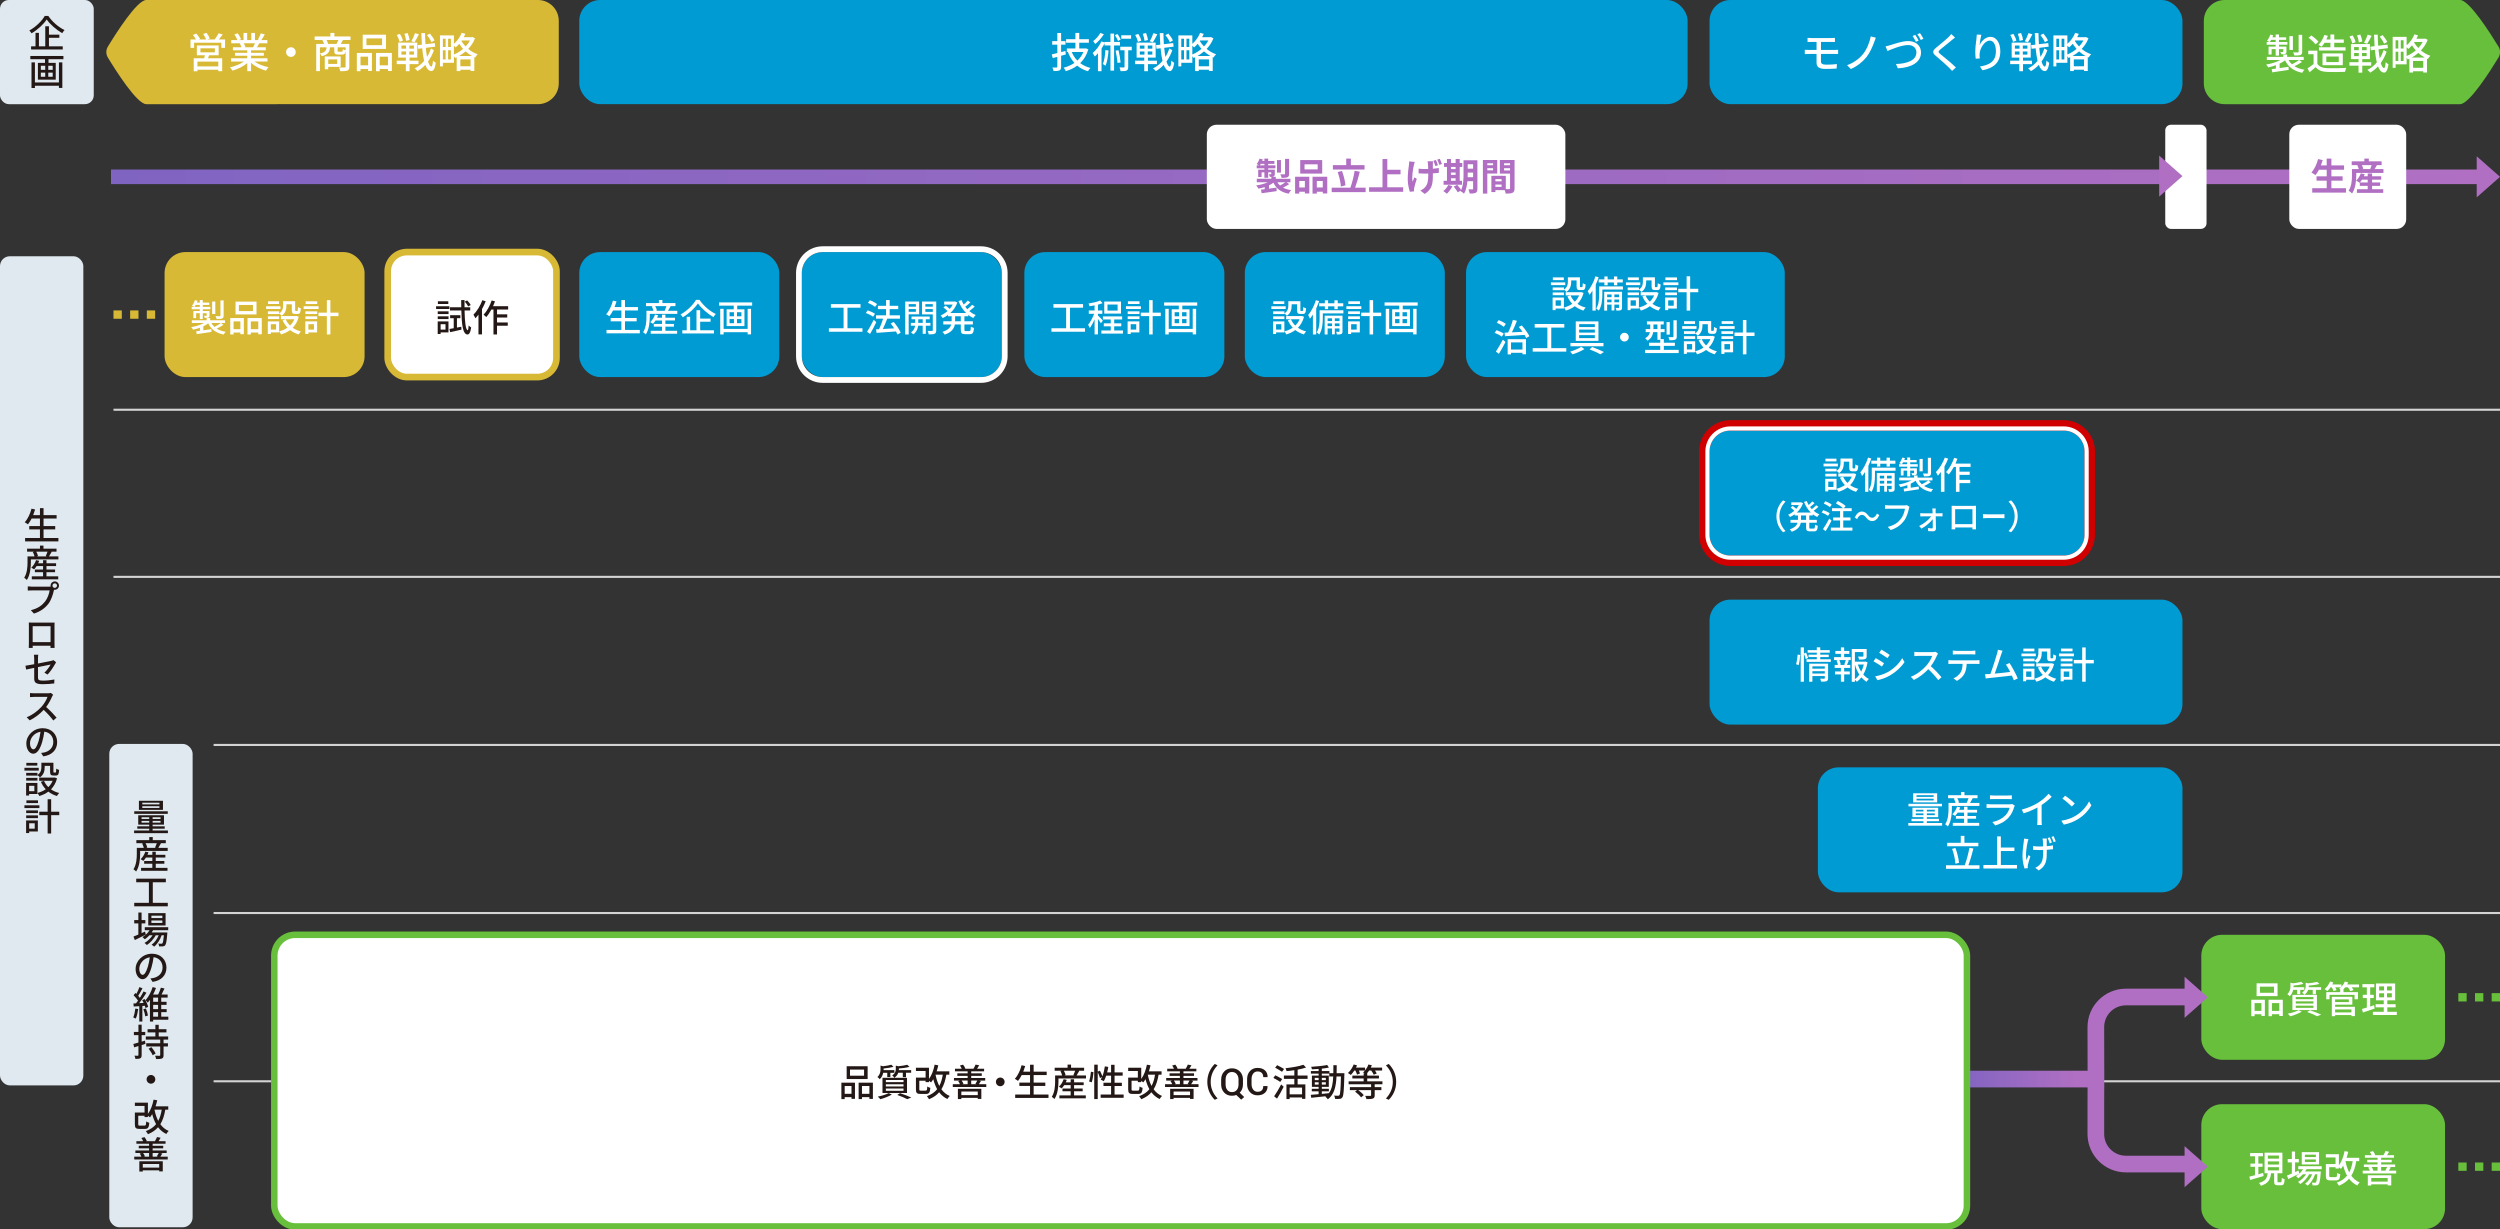
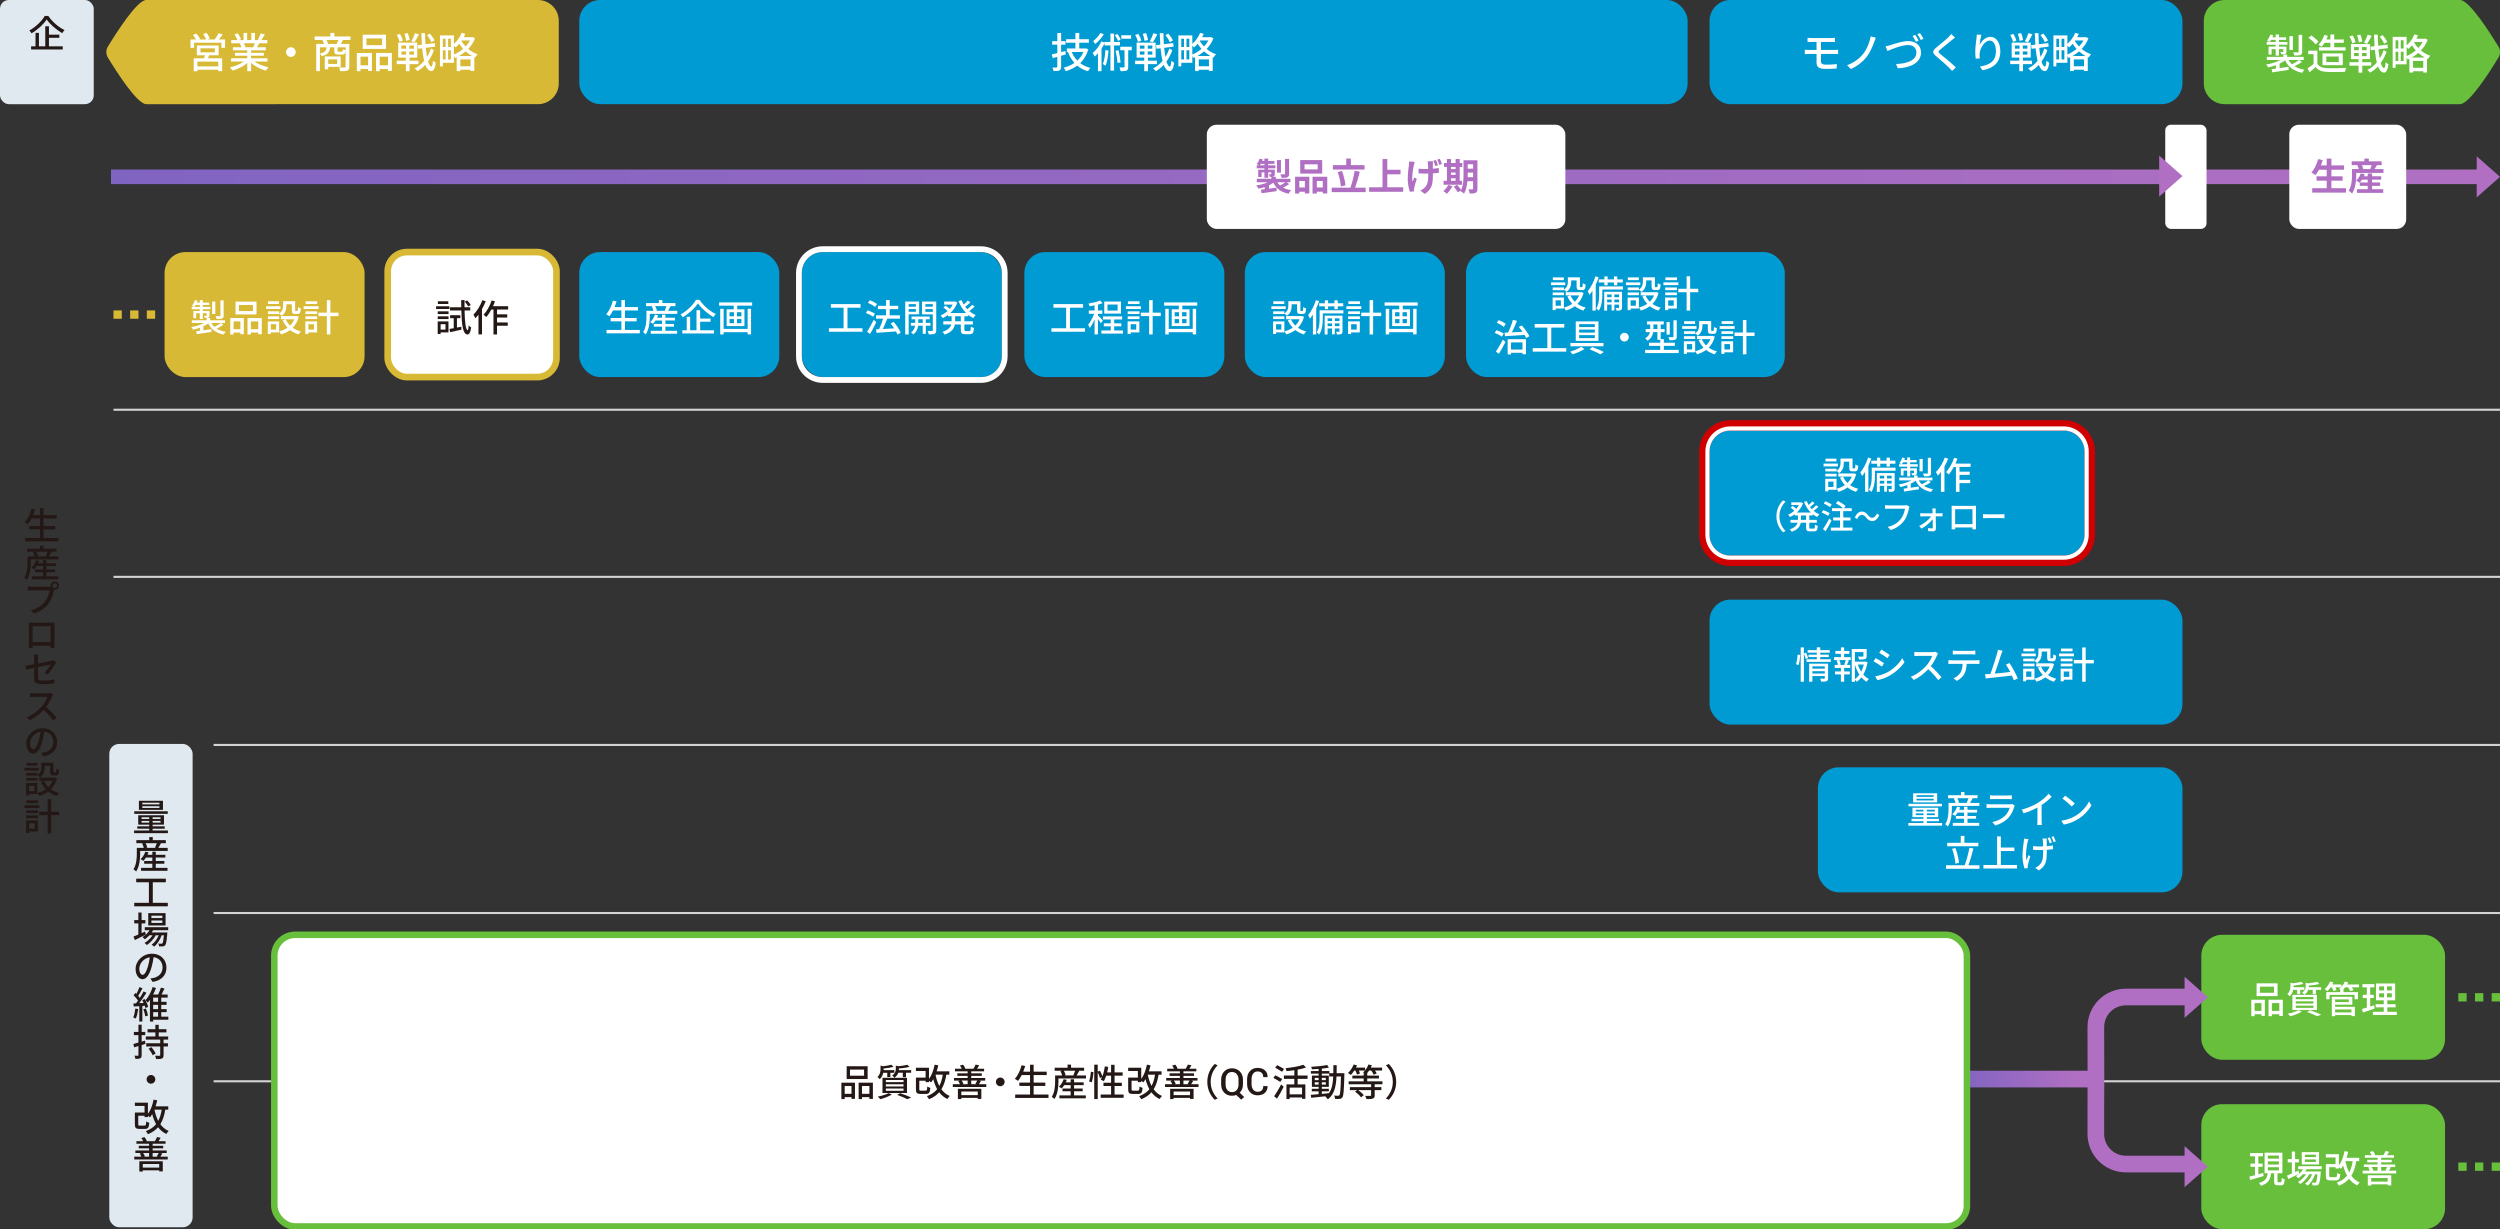
<svg xmlns="http://www.w3.org/2000/svg" id="a" viewBox="0 0 1200 590">
  <rect x="0" y="0" width="1200" height="590" fill="#333333" stroke="none" />
  <defs>
    <style>.d{stroke-width:3.201px;}.d,.e,.f{fill:#fff;}.d,.g,.h,.i,.j,.k,.f{stroke-miterlimit:10;}.d,.j{stroke:#d8b935;}.l{fill:#67bf3b;}.m{fill:#009bd2;}.n{fill:#d00000;}.o{fill:#d8b935;}.p{fill:#b06fc2;}.q{fill:#dfe9ef;}.r{fill:#231815;}.g{stroke:url(#b);stroke-width:7px;}.g,.h,.i,.j,.k{fill:none;}.h{stroke:url(#c);stroke-width:8px;}.i{stroke:#d4d4d4;}.j,.k{stroke-dasharray:0 0 4 4;stroke-width:4px;}.k,.f{stroke:#67bf3b;}.f{stroke-width:3.124px;}</style>
    <linearGradient id="b" x1="-87.296" y1="-210.473" x2="-87.296" y2="-1348.238" gradientTransform="translate(1401.511 -2.422) rotate(-90)" gradientUnits="userSpaceOnUse">
      <stop offset="0" stop-color="#b06fc2" />
      <stop offset="1" stop-color="#8064c2" />
    </linearGradient>
    <linearGradient id="c" x1="944.125" y1="518.657" x2="1049.511" y2="518.657" gradientUnits="userSpaceOnUse">
      <stop offset=".002" stop-color="#8465c2" />
      <stop offset=".5" stop-color="#b06fc2" />
      <stop offset="1" stop-color="#b06fc2" />
    </linearGradient>
  </defs>
  <line class="i" x1="1200.529" y1="196.674" x2="54.469" y2="196.674" />
  <line class="i" x1="1200.529" y1="276.892" x2="54.469" y2="276.892" />
  <line class="i" x1="1200.529" y1="357.572" x2="102.529" y2="357.572" />
  <line class="i" x1="1200.529" y1="438.252" x2="102.529" y2="438.252" />
  <line class="g" x1="1191.038" y1="84.874" x2="53.274" y2="84.874" />
  <rect class="e" x="1039.32" y="59.874" width="19.817" height="50" rx="2.719" ry="2.719" />
  <polygon class="p" points="1200 84.874 1188.823 75.019 1188.823 94.73 1200 84.874" />
  <polygon class="p" points="1047.583 84.531 1036.405 74.675 1036.405 94.386 1047.583 84.531" />
  <rect class="e" x="579.28" y="59.874" width="172.094" height="50" rx="4.638" ry="4.638" />
  <g>
    <path class="p" d="m618.82,88.4c-.919.612-2.017,1.206-2.971,1.656,1.08.576,2.376.972,3.906,1.207-.414.414-.918,1.188-1.17,1.71-3.745-.72-5.996-2.413-7.346-5.276-.631.468-1.351.9-2.125,1.279v1.566c1.17-.144,2.395-.306,3.601-.468l.072,1.674c-2.538.36-5.222.72-7.202,1.008l-.306-1.746c.521-.054,1.134-.126,1.782-.198v-1.008c-.954.324-1.963.576-2.971.756-.252-.45-.756-1.152-1.135-1.549,1.98-.27,4.016-.792,5.564-1.512h-5.258v-1.692h7.004v-.918h-.721c-.09-.414-.342-.9-.521-1.242.414.018.846.018.972.018.162,0,.217-.054.217-.198v-.738h-1.477v2.629h-1.818v-2.629h-1.351v2.233h-1.621v-3.529h2.972v-.63h-3.691v-1.44h1.099c-.36-.216-.829-.486-1.117-.63.595-.684,1.099-1.657,1.405-2.593l1.566.396c-.091.252-.181.486-.288.738h1.026v-1.152h1.818v1.152h2.988v1.368h-2.988v.72h3.475v1.44h-3.475v.63h3.187v2.035c0,.684-.126,1.008-.594,1.224-.234.108-.522.162-.847.18h1.909v.937h7.021v1.692h-1.801l1.207.9Zm-11.901-9.039v-.72h-1.711c-.144.252-.288.504-.45.72h2.161Zm7.94,3.475h-1.909v-5.996h1.909v5.996Zm-1.729,4.664c.342.576.773,1.098,1.278,1.548.846-.432,1.836-1.026,2.557-1.548h-3.835Zm5.635-4.051c0,.918-.18,1.368-.828,1.639-.63.27-1.512.288-2.755.288-.09-.504-.378-1.225-.63-1.693.811.036,1.675.036,1.927.018.27,0,.342-.072.342-.288v-7.166h1.944v7.202Z" />
    <path class="p" d="m621.642,84.835h6.842v8.013h-2.143v-.811h-2.683v.9h-2.017v-8.103Zm2.017,2.053v3.097h2.683v-3.097h-2.683Zm11.001-3.547h-10.551v-6.518h10.551v6.518Zm-2.179-4.465h-6.302v2.431h6.302v-2.431Zm4.609,5.959v8.031h-2.16v-.829h-2.863v.9h-2.053v-8.103h7.076Zm-2.16,5.15v-3.097h-2.863v3.097h2.863Z" />
    <path class="p" d="m655.504,90.093v2.143h-16.295v-2.143h8.967c.811-2.179,1.675-5.528,2.053-8.121l2.467.45c-.63,2.647-1.477,5.563-2.251,7.67h5.06Zm-.521-8.715h-15.197v-2.106h6.393v-3.133h2.232v3.133h6.572v2.106Zm-11.344,8.157c-.126-1.873-.756-4.753-1.549-6.95l2.053-.54c.847,2.214,1.513,5.005,1.692,6.914l-2.196.576Z" />
    <path class="p" d="m673.522,89.895v2.161h-16.367v-2.161h6.446v-13.558h2.305v5.15h6.355v2.178h-6.355v6.23h7.616Z" />
    <path class="p" d="m678.666,79.2c-.449,1.999-1.098,5.779-.611,8.012.233-.558.576-1.44.864-2.089l1.134.72c-.54,1.549-1.008,3.367-1.242,4.375-.054.288-.108.684-.108.882.019.198.036.504.055.756l-2.017.198c-.396-1.08-1.026-3.601-1.026-5.833,0-2.953.359-5.726.594-7.202.072-.486.09-1.099.108-1.548l2.664.252c-.144.45-.342,1.098-.414,1.477Zm9.111-.541c-.019.378-.019,1.314-.019,2.323,1.081-.09,2.089-.198,2.881-.342l-.018,2.34c-.774.09-1.765.162-2.845.234v.738c0,4.25-.324,6.86-3.907,9.147l-2.089-1.639c.702-.306,1.603-.882,2.106-1.44,1.369-1.44,1.675-3.042,1.675-6.085v-.63c-.612.018-1.242.018-1.837.018-.792,0-1.891-.054-2.79-.108v-2.269c.882.126,1.764.18,2.736.18.594,0,1.225-.018,1.854-.036-.018-.99-.054-1.944-.09-2.431-.036-.432-.126-.954-.198-1.242h2.593c-.036.396-.054.828-.054,1.242Zm2.431.648l-1.242.414c-.252-.774-.576-1.819-.937-2.557l1.225-.378c.342.72.756,1.837.954,2.521Zm1.891-.576l-1.225.396c-.271-.774-.63-1.801-.99-2.521l1.225-.396c.342.72.774,1.837.99,2.521Z" />
    <path class="p" d="m697.152,89.391c-.63,1.314-1.692,2.719-2.664,3.601-.396-.378-1.225-.99-1.711-1.278.937-.702,1.872-1.837,2.377-2.917l1.998.594Zm4.609-.72h-8.841v-1.873h1.621v-6.68h-1.404v-1.873h1.404v-1.909h1.927v1.909h2.232v-1.909h1.963v1.909h1.224v1.873h-1.224v6.68h1.098v1.873Zm-5.293-8.553v1.044h2.232v-1.044h-2.232Zm0,3.817h2.232v-1.135h-2.232v1.135Zm0,2.863h2.232v-1.225h-2.232v1.225Zm12.693,3.763c0,1.062-.198,1.62-.828,1.962s-1.549.396-2.881.378c-.072-.558-.342-1.494-.612-2.035.774.054,1.639.036,1.891.036.271,0,.36-.09.36-.378v-3.547h-2.737c-.198,2.125-.647,4.375-1.62,5.996-.342-.378-1.225-1.026-1.692-1.207.054-.108.126-.198.18-.306l-1.494.846c-.36-.702-1.225-1.89-1.927-2.719l1.62-.882c.648.72,1.495,1.71,1.945,2.448,1.044-2.25,1.134-5.293,1.134-7.634v-6.608h6.662v13.648Zm-2.07-5.492v-2.215h-2.593v.667c0,.468,0,.99-.019,1.548h2.611Zm-2.593-6.212v2.106h2.593v-2.106h-2.593Z" />
-     <path class="p" d="m713.91,83.305v9.633h-2.125v-16.133h6.896v6.5h-4.771Zm0-4.952v.955h2.772v-.955h-2.772Zm2.772,3.421v-1.026h-2.772v1.026h2.772Zm10.3,8.625c0,1.152-.234,1.782-.955,2.125-.702.36-1.746.414-3.295.414-.054-.45-.252-1.116-.468-1.674h-4.465v.918h-1.945v-7.778h.883v-.018l6.05.018v6.374c.702.018,1.368.018,1.603,0,.324,0,.432-.108.432-.396v-7.04h-4.897v-6.536h7.059v13.594Zm-6.212-4.43h-2.971v1.081h2.971v-1.081Zm0,3.728v-1.117h-2.971v1.117h2.971Zm1.188-11.344v.955h2.862v-.955h-2.862Zm2.862,3.457v-1.062h-2.862v1.062h2.862Z" />
  </g>
  <g>
    <rect class="e" x="1098.864" y="59.874" width="56.107" height="50" rx="4.576" ry="4.576" />
    <g>
      <path class="p" d="m1126.059,90.327v2.107h-16.188v-2.107h6.95v-3.619h-4.88v-2.07h4.88v-3.169h-3.728c-.521.99-1.08,1.908-1.674,2.611-.433-.342-1.387-.991-1.927-1.279,1.404-1.512,2.575-3.997,3.187-6.446l2.215.486c-.252.864-.54,1.71-.846,2.539h2.772v-3.241h2.251v3.241h6.067v2.089h-6.067v3.169h5.384v2.07h-5.384v3.619h6.986Z" />
      <path class="p" d="m1144.059,81.162v1.836h-13.055v1.081c0,2.521-.324,6.338-2.017,8.804-.324-.378-1.224-1.116-1.656-1.35,1.477-2.197,1.62-5.33,1.62-7.472v-2.899h3.26c-.145-.558-.396-1.243-.685-1.801l.396-.108h-3.115v-1.818h6.086v-1.314h2.143v1.314h6.14v1.818h-2.232c-.414.684-.811,1.369-1.152,1.909h4.268Zm-5.456,9.651h5.348v1.765h-12.622v-1.765h5.168v-1.584h-3.781v-1.603l-.108.108c-.396-.324-1.206-.81-1.692-1.026.99-.864,1.818-2.196,2.269-3.511l1.891.432c-.107.324-.252.648-.396.972h1.818v-1.333h2.106v1.333h4.375v1.639h-4.375v1.35h3.854v1.639h-3.854v1.584Zm-2.106-3.223v-1.35h-2.719c-.324.504-.685.972-1.026,1.35h3.745Zm-2.791-8.336c.306.594.559,1.278.666,1.765l-.54.144h4.231l-.324-.09c.234-.522.468-1.206.648-1.818h-4.682Z" />
    </g>
  </g>
  <path class="l" d="m1180.834,50h-113c-5.523,0-10-4.477-10-10V10c0-5.523,4.477-10,10-10h113c4.41,0,14.528,15.937,18.427,22.362.985,1.623.985,3.652,0,5.276-3.9,6.425-14.018,22.362-18.427,22.362Z" />
  <g>
    <path class="e" d="m1104.94,29.75c-1.08.78-2.44,1.5-3.601,2.02,1.301.82,2.9,1.4,4.801,1.701-.38.32-.84,1.02-1.04,1.48-4.081-.8-6.741-2.78-8.262-5.961-.74.56-1.64,1.1-2.62,1.56v2.141c1.36-.2,2.841-.42,4.28-.64l.08,1.48c-2.8.42-5.761.88-7.881,1.2l-.28-1.541c.58-.06,1.26-.16,2-.26v-1.621c-1.2.44-2.46.8-3.681,1.041-.2-.4-.66-1.021-1-1.36,2.4-.38,5.001-1.18,6.861-2.201h-6.521v-1.48h7.922v-1.14h1.84v1.14h7.942v1.48h-7.282c.421.78.98,1.48,1.641,2.081,1.181-.58,2.581-1.44,3.461-2.081l1.34.96Zm-12.622-8.282h-4.321v-1.3h1.32c-.32-.22-.84-.48-1.16-.62.68-.78,1.24-1.881,1.58-2.961l1.421.36c-.12.32-.24.64-.381.96h1.541v-1.36h1.601v1.36h3.44v1.24h-3.44v1.021h4.04v1.3h-4.04v.9h3.58v2.36c0,.64-.1.94-.56,1.141-.44.2-1.061.2-1.921.2-.08-.36-.32-.82-.479-1.14.58.02,1.04.02,1.22.02.18-.02.22-.06.22-.2v-1.18h-2.06v3.101h-1.601v-3.101h-1.94v2.601h-1.461v-3.801h3.401v-.9Zm0-1.3v-1.021h-2.161c-.22.38-.439.72-.66,1.021h2.821Zm8.281,3.801h-1.68v-6.642h1.68v6.642Zm4.441.88c0,.88-.181,1.28-.801,1.541-.64.24-1.58.26-2.94.26-.1-.46-.34-1.08-.58-1.52,1,.04,1.961.04,2.261.02.28-.02.36-.1.36-.32v-8.102h1.7v8.122Z" />
    <path class="e" d="m1112.338,30.629c.881,1.38,2.521,2.021,4.722,2.101,2.22.08,6.661.02,9.161-.14-.22.44-.52,1.32-.62,1.9-2.26.1-6.281.14-8.562.04-2.54-.1-4.261-.76-5.521-2.3-.939.82-1.9,1.62-2.94,2.48l-.96-1.92c.9-.56,1.96-1.3,2.9-2.061v-4.701h-2.561v-1.72h4.381v6.321Zm-.92-9.342c-.641-.94-2.08-2.281-3.341-3.161l1.381-1.12c1.24.86,2.74,2.1,3.42,3.061l-1.46,1.22Zm4.381-.76c-.44.72-.94,1.38-1.42,1.92-.36-.28-1.141-.7-1.581-.9,1.24-1.16,2.281-2.96,2.861-4.761l1.74.38c-.2.6-.46,1.2-.721,1.76h1.921v-2.38h1.84v2.38h4.581v1.601h-4.581v2.161h5.422v1.58h-12.763v-1.58h5.501v-2.161h-2.801Zm-1,10.782v-5.681h9.742v5.681h-9.742Zm1.82-1.52h5.981v-2.661h-5.981v2.661Z" />
    <path class="e" d="m1133.879,31.51v3.381h-1.781v-3.381h-4.381v-1.661h4.381v-1.48h-3.66v-7.202h9.142v7.202h-3.7v1.48h4.301v1.661h-4.301Zm-4.821-10.682c-.141-.88-.7-2.281-1.301-3.341l1.521-.48c.62.98,1.24,2.34,1.4,3.24l-1.62.581Zm.92,3.26h2.221v-1.5h-2.221v1.5Zm0,2.861h2.221v-1.521h-2.221v1.521Zm2.261-6.602c-.08-.88-.44-2.32-.841-3.4l1.561-.36c.46,1.06.841,2.46.94,3.341l-1.66.42Zm3.74,2.241h-2.2v1.5h2.2v-1.5Zm0,2.84h-2.2v1.521h2.2v-1.521Zm2.401-8.242c-.681,1.36-1.501,2.881-2.141,3.841l-1.501-.5c.641-1.06,1.381-2.701,1.741-3.881l1.9.54Zm7.181,7.642c-.64,1.9-1.6,3.761-2.8,5.421.46,1.5.979,2.4,1.58,2.44.38,0,.64-1,.78-2.861.3.38,1.04.88,1.34,1.041-.439,3.181-1.3,4.021-2.12,3.981-1.261-.06-2.2-1.121-2.9-2.981-1.141,1.24-2.421,2.261-3.781,3.001-.3-.42-.86-1-1.34-1.32,1.7-.78,3.24-2.041,4.541-3.581-.4-1.68-.7-3.721-.921-6.061l-1.96.24-.22-1.74,2.04-.24c-.12-1.74-.22-3.581-.28-5.541h1.78c.04,1.86.101,3.641.221,5.321l4.461-.54.22,1.72-4.521.56c.141,1.621.341,3.101.581,4.361.8-1.26,1.439-2.641,1.9-4.041l1.399.82Zm-1.2-3.841c-.34-.94-1.24-2.36-2.1-3.4l1.399-.74c.86,1,1.821,2.36,2.201,3.301l-1.501.84Z" />
    <path class="e" d="m1165.301,19.107c-.74,1.96-1.88,3.661-3.261,5.101,1.28,1.061,2.82,1.98,4.541,2.561-.38.34-.94,1.081-1.2,1.561-.14-.06-.28-.12-.42-.18v6.662h-1.801v-.62h-4.9v.64h-1.761v-6.622c-.24.12-.5.24-.74.34-.14-.26-.36-.58-.58-.86v3.181h-5.301v1.72h-1.4v-14.883h6.701v4.041c1.561-1.32,2.94-3.241,3.741-5.261l1.74.5c-.221.54-.48,1.08-.761,1.6h3.881l.32-.08,1.2.6Zm-15.423.22v3.961h1.3v-3.961h-1.3Zm0,9.942h1.3v-4.421h-1.3v4.421Zm3.841-9.942h-1.341v3.961h1.341v-3.961Zm0,9.942v-4.421h-1.341v4.421h1.341Zm1.46-2.38c1.54-.64,3.061-1.561,4.401-2.701-.721-.8-1.341-1.64-1.841-2.44-.54.66-1.141,1.24-1.721,1.74-.18-.22-.52-.54-.84-.84v4.241Zm8.682.72c-1.12-.62-2.16-1.38-3.061-2.201-.98.84-2.04,1.581-3.141,2.201h6.201Zm-.7,4.941v-3.301h-4.9v3.301h4.9Zm-4.2-12.402l-.181.26c.5.86,1.181,1.78,2.001,2.621.84-.88,1.56-1.84,2.101-2.88h-3.921Z" />
  </g>
  <rect class="m" x="820.583" width="227" height="50" rx="10" ry="10" />
  <rect class="q" width="45" height="50" rx="4.226" ry="4.226" />
  <g>
    <path class="r" d="m23.187,7.66c1.909,2.827,4.952,5.42,7.797,6.771-.414.432-.828.99-1.116,1.494-2.791-1.603-5.87-4.267-7.454-6.59-1.44,2.251-4.268,4.897-7.274,6.662-.216-.396-.702-.99-1.062-1.351,3.097-1.692,6.05-4.591,7.4-6.986h1.71Zm.307,14.585h6.626v1.513h-15.196v-1.513h2.124v-6.464h1.639v6.464h3.043v-9.633h1.765v4.033h4.987v1.513h-4.987v4.087Z" />
-     <path class="r" d="m30.443,26.867v1.548h-7.166v1.765h3.475v8.049h-8.553v-8.049h3.403v-1.765h-7.04v-1.548h15.881Zm-2.161,3.079h1.639v12.262h-1.639v-1.045h-11.523v1.08h-1.639v-12.297h1.639v9.633h11.523v-9.633Zm-8.679,3.583h2.107v-1.963h-2.107v1.963Zm0,3.312h2.107v-1.98h-2.107v1.98Zm5.69-5.275h-2.125v1.963h2.125v-1.963Zm0,3.295h-2.125v1.98h2.125v-1.98Z" />
  </g>
  <rect class="m" x="278.056" width="532" height="50" rx="10" ry="10" />
  <g>
    <path class="e" d="m511.617,26.119c-.76.22-1.521.44-2.28.66v5.261c0,.96-.2,1.46-.78,1.74-.58.28-1.48.34-2.841.32-.08-.44-.32-1.22-.56-1.681.88.02,1.72.02,1.96,0,.28,0,.4-.1.4-.38v-4.741c-.78.22-1.501.42-2.2.6l-.48-1.78c.76-.18,1.681-.4,2.681-.64v-4.021h-2.461v-1.72h2.461v-3.901h1.82v3.901h2.101v1.72h-2.101v3.521l2.04-.54.24,1.68Zm10.782-2.44c-.8,2.761-2.141,4.941-3.9,6.622,1.38,1.04,3.021,1.82,4.921,2.32-.42.36-.94,1.1-1.2,1.581-2.001-.581-3.721-1.5-5.161-2.701-1.62,1.2-3.48,2.08-5.481,2.661-.2-.48-.66-1.28-1-1.681,1.86-.46,3.621-1.22,5.141-2.28-1.3-1.44-2.34-3.161-3.101-5.161l.261-.08h-.801v-1.7h4.121v-2.741h-4.48v-1.7h4.48v-3.001h1.841v3.001h4.62v1.7h-4.62v2.741h2.84l.32-.06,1.2.48Zm-7.962,1.28c.641,1.58,1.541,2.94,2.681,4.121,1.24-1.141,2.261-2.521,2.921-4.121h-5.602Z" />
    <path class="e" d="m534.758,21.838v12.042h-1.74v-12.042h-2.82v-1.061c-.42.86-.921,1.721-1.461,2.541v10.863h-1.72v-8.602c-.5.56-1.001,1.1-1.521,1.541-.18-.36-.721-1.26-1.04-1.661,1.64-1.34,3.261-3.44,4.221-5.581l1.521.5v-.26h2.82v-4.001h1.74v4.001h2.841v1.72h-2.841Zm-4.901-5.421c-1.02,1.681-2.64,3.521-4.141,4.701-.24-.38-.72-1.04-1-1.4,1.32-.98,2.761-2.581,3.44-3.901l1.7.6Zm2.241,7.822c-.221,2.801-.62,5.521-1.48,7.342-.24-.24-.92-.68-1.261-.88.761-1.64,1.061-4.161,1.221-6.662l1.521.2Zm4.541-4.601c-.24-.74-.9-1.9-1.48-2.76l1.22-.561c.62.84,1.28,1.96,1.561,2.701l-1.3.62Zm.239,4.441c.48,1.88.881,4.261,1.001,5.901l-1.461.26c-.1-1.581-.52-4.041-.92-5.901l1.38-.26Zm6.362.04h-1.701v7.962c0,.92-.14,1.46-.76,1.78-.62.28-1.54.3-2.9.3-.061-.5-.301-1.26-.521-1.801.94.04,1.801.04,2.08.02.261,0,.341-.08.341-.34v-7.922h-2.041v-1.68h5.502v1.68Zm-.301-5.521h-4.721v-1.661h4.721v1.661Z" />
    <path class="e" d="m551.018,30.78v3.381h-1.781v-3.381h-4.381v-1.661h4.381v-1.48h-3.66v-7.202h9.142v7.202h-3.7v1.48h4.301v1.661h-4.301Zm-4.821-10.682c-.141-.88-.7-2.281-1.301-3.341l1.521-.48c.62.98,1.24,2.34,1.4,3.24l-1.62.581Zm.92,3.26h2.221v-1.5h-2.221v1.5Zm0,2.861h2.221v-1.521h-2.221v1.521Zm2.261-6.602c-.08-.88-.44-2.32-.841-3.4l1.561-.36c.46,1.06.841,2.46.94,3.341l-1.66.42Zm3.74,2.241h-2.2v1.5h2.2v-1.5Zm0,2.84h-2.2v1.521h2.2v-1.521Zm2.401-8.242c-.681,1.36-1.501,2.881-2.141,3.841l-1.501-.5c.641-1.06,1.381-2.701,1.741-3.881l1.9.54Zm7.181,7.642c-.64,1.9-1.6,3.761-2.8,5.421.46,1.5.979,2.4,1.58,2.44.38,0,.64-1,.78-2.861.3.38,1.04.88,1.34,1.041-.439,3.181-1.3,4.021-2.12,3.981-1.261-.06-2.2-1.121-2.9-2.981-1.141,1.24-2.421,2.261-3.781,3.001-.3-.42-.86-1-1.34-1.32,1.7-.78,3.24-2.041,4.541-3.581-.4-1.68-.7-3.721-.921-6.061l-1.96.24-.22-1.74,2.04-.24c-.12-1.74-.22-3.581-.28-5.541h1.78c.04,1.86.101,3.641.221,5.321l4.461-.54.22,1.72-4.521.56c.141,1.621.341,3.101.581,4.361.8-1.26,1.439-2.641,1.9-4.041l1.399.82Zm-1.2-3.841c-.34-.94-1.24-2.36-2.1-3.4l1.399-.74c.86,1,1.821,2.36,2.201,3.301l-1.501.84Z" />
    <path class="e" d="m582.439,18.377c-.74,1.96-1.88,3.661-3.261,5.101,1.28,1.061,2.82,1.98,4.541,2.561-.38.34-.94,1.081-1.2,1.561-.14-.06-.28-.12-.42-.18v6.662h-1.801v-.62h-4.9v.64h-1.761v-6.622c-.24.12-.5.24-.74.34-.14-.26-.36-.58-.58-.86v3.181h-5.301v1.72h-1.4v-14.883h6.701v4.041c1.561-1.32,2.94-3.241,3.741-5.261l1.74.5c-.221.54-.48,1.08-.761,1.6h3.881l.32-.08,1.2.6Zm-15.423.22v3.961h1.3v-3.961h-1.3Zm0,9.942h1.3v-4.421h-1.3v4.421Zm3.841-9.942h-1.341v3.961h1.341v-3.961Zm0,9.942v-4.421h-1.341v4.421h1.341Zm1.46-2.38c1.54-.64,3.061-1.561,4.401-2.701-.721-.8-1.341-1.64-1.841-2.44-.54.66-1.141,1.24-1.721,1.74-.18-.22-.52-.54-.84-.84v4.241Zm8.682.72c-1.12-.62-2.16-1.38-3.061-2.201-.98.84-2.04,1.581-3.141,2.201h6.201Zm-.7,4.941v-3.301h-4.9v3.301h4.9Zm-4.2-12.402l-.181.26c.5.86,1.181,1.78,2.001,2.621.84-.88,1.56-1.84,2.101-2.88h-3.921Z" />
  </g>
  <g>
    <path class="e" d="m869.484,18.257h9.562c.66,0,1.261-.02,1.721-.08v2c-.5-.02-1-.06-1.721-.06h-4.98v3.86h6.441c.42,0,1.3-.04,1.78-.08l.02,2.04c-.52-.04-1.32-.04-1.76-.04h-6.481v3.581c0,1.06.7,1.56,2.44,1.56,1.84,0,3.541-.08,5.201-.28l-.12,2.141c-1.461.1-3.521.18-5.421.18-3.301,0-4.222-1.16-4.222-2.96v-4.221h-3.62c-.54,0-1.44.04-2.021.08v-2.1c.56.06,1.44.1,2.021.1h3.62v-3.86h-2.46c-.7,0-1.301.02-1.86.06v-2c.56.04,1.16.08,1.86.08Z" />
    <path class="e" d="m899.666,20.058c-.8,2.24-2.061,5.201-3.721,7.301-1.76,2.241-4.581,4.541-7.562,5.761l-1.78-1.84c3.061-1.06,5.781-3.061,7.602-5.261,1.881-2.32,3.201-5.681,3.761-8.562l2.44.64c-.28.62-.54,1.4-.74,1.96Z" />
    <path class="e" d="m907.384,21.658c1.62-.5,5.602-1.94,8.542-1.94,3.44,0,6.161,1.98,6.161,5.481,0,4.681-4.561,7.261-11.122,7.602l-.9-2.081c5.301-.14,9.802-1.72,9.802-5.541,0-2.021-1.44-3.561-4.001-3.561-3.16,0-8.081,2.101-9.882,2.861l-.92-2.221c.74-.14,1.58-.38,2.32-.6Zm13.562-2.161l-1.3.561c-.42-.82-1.061-2-1.601-2.781l1.28-.54c.5.74,1.221,1.96,1.62,2.76Zm2.321-.88l-1.301.58c-.44-.86-1.08-2.021-1.641-2.761l1.28-.54c.54.74,1.28,2,1.661,2.721Z" />
    <path class="e" d="m936.886,19.237c-1.34,1.12-4.101,3.301-5.521,4.501-1.14.98-1.14,1.24.04,2.26,1.7,1.4,5.342,4.301,7.422,6.381l-1.82,1.661c-.48-.54-1-1.101-1.521-1.621-1.34-1.36-4.321-3.921-6.182-5.481-1.94-1.621-1.74-2.581.16-4.161,1.541-1.28,4.441-3.601,5.802-4.941.46-.48,1.04-1.08,1.3-1.5l1.86,1.661c-.5.38-1.14.92-1.54,1.24Z" />
    <path class="e" d="m950.185,21.638c.88-1.82,2.801-3.961,5.221-3.961,2.721,0,4.741,2.681,4.741,6.981,0,5.582-3.48,8.142-8.582,9.082l-1.2-1.82c4.381-.68,7.662-2.3,7.662-7.262,0-3.121-1.061-5.161-2.961-5.161-2.44,0-4.661,3.601-4.841,6.242-.061.66-.061,1.34.08,2.3l-1.961.14c-.1-.76-.22-1.92-.22-3.241,0-1.88.32-4.621.58-6.441.1-.68.14-1.34.16-1.9l2.181.1c-.341,1.26-.74,3.681-.86,4.941Z" />
    <path class="e" d="m971.045,30.78v3.381h-1.781v-3.381h-4.381v-1.661h4.381v-1.48h-3.66v-7.202h9.142v7.202h-3.7v1.48h4.301v1.661h-4.301Zm-4.821-10.682c-.141-.88-.7-2.281-1.301-3.341l1.521-.48c.62.98,1.24,2.34,1.4,3.24l-1.62.581Zm.92,3.26h2.221v-1.5h-2.221v1.5Zm0,2.861h2.221v-1.521h-2.221v1.521Zm2.261-6.602c-.08-.88-.44-2.32-.841-3.4l1.561-.36c.46,1.06.841,2.46.94,3.341l-1.66.42Zm3.74,2.241h-2.2v1.5h2.2v-1.5Zm0,2.84h-2.2v1.521h2.2v-1.521Zm2.401-8.242c-.681,1.36-1.501,2.881-2.141,3.841l-1.501-.5c.641-1.06,1.381-2.701,1.741-3.881l1.9.54Zm7.181,7.642c-.64,1.9-1.6,3.761-2.8,5.421.46,1.5.979,2.4,1.58,2.44.38,0,.64-1,.78-2.861.3.38,1.04.88,1.34,1.041-.439,3.181-1.3,4.021-2.12,3.981-1.261-.06-2.2-1.121-2.9-2.981-1.141,1.24-2.421,2.261-3.781,3.001-.3-.42-.86-1-1.34-1.32,1.7-.78,3.24-2.041,4.541-3.581-.4-1.68-.7-3.721-.921-6.061l-1.96.24-.22-1.74,2.04-.24c-.12-1.74-.22-3.581-.28-5.541h1.78c.04,1.86.101,3.641.221,5.321l4.461-.54.22,1.72-4.521.56c.141,1.621.341,3.101.581,4.361.8-1.26,1.439-2.641,1.9-4.041l1.399.82Zm-1.2-3.841c-.34-.94-1.24-2.36-2.1-3.4l1.399-.74c.86,1,1.821,2.36,2.201,3.301l-1.501.84Z" />
    <path class="e" d="m1002.467,18.377c-.74,1.96-1.88,3.661-3.261,5.101,1.28,1.061,2.82,1.98,4.541,2.561-.38.34-.94,1.081-1.2,1.561-.14-.06-.28-.12-.42-.18v6.662h-1.801v-.62h-4.9v.64h-1.761v-6.622c-.24.12-.5.24-.74.34-.14-.26-.36-.58-.58-.86v3.181h-5.301v1.72h-1.4v-14.883h6.701v4.041c1.561-1.32,2.94-3.241,3.741-5.261l1.74.5c-.221.54-.48,1.08-.761,1.6h3.881l.32-.08,1.2.6Zm-15.423.22v3.961h1.3v-3.961h-1.3Zm0,9.942h1.3v-4.421h-1.3v4.421Zm3.841-9.942h-1.341v3.961h1.341v-3.961Zm0,9.942v-4.421h-1.341v4.421h1.341Zm1.46-2.38c1.54-.64,3.061-1.561,4.401-2.701-.721-.8-1.341-1.64-1.841-2.44-.54.66-1.141,1.24-1.721,1.74-.18-.22-.52-.54-.84-.84v4.241Zm8.682.72c-1.12-.62-2.16-1.38-3.061-2.201-.98.84-2.04,1.581-3.141,2.201h6.201Zm-.7,4.941v-3.301h-4.9v3.301h4.9Zm-4.2-12.402l-.181.26c.5.86,1.181,1.78,2.001,2.621.84-.88,1.56-1.84,2.101-2.88h-3.921Z" />
  </g>
  <path class="o" d="m70.213,0h188c5.523,0,10,4.477,10,10v30c0,5.523-4.477,10-10,10H70.213c-4.417,0-14.563-15.993-18.447-22.396-.973-1.603-.973-3.606,0-5.209,3.885-6.403,14.03-22.396,18.447-22.396Z" />
  <g>
    <path class="e" d="m108.029,18.937v4.041h-1.78v-2.46h-13.083v2.46h-1.721v-4.041h2.641c-.36-.68-.96-1.52-1.5-2.16l1.62-.68c.68.76,1.48,1.82,1.82,2.561l-.62.28h3.541c-.28-.76-.881-1.82-1.421-2.621l1.621-.56c.62.82,1.3,1.98,1.56,2.721l-1.18.46h3.501c.66-.84,1.46-2.08,1.92-2.98l1.98.62c-.62.82-1.28,1.66-1.881,2.36h2.981Zm-7.642,7.582c-.2.5-.4,1-.58,1.44h6.841v6.222h-1.86v-.7h-10.022v.72h-1.78v-6.242h5.001c.141-.46.261-.98.381-1.44h-3.881v-4.701h10.462v4.701h-4.561Zm4.4,3.061h-10.022v2.3h10.022v-2.3Zm-8.582-4.461h6.922v-1.92h-6.922v1.92Z" />
    <path class="e" d="m122.128,29.54c1.76,1.24,4.341,2.26,6.781,2.721-.42.4-.96,1.16-1.24,1.66-2.601-.7-5.281-2.041-7.161-3.761v4.021h-1.821v-3.881c-1.9,1.6-4.601,2.9-7.102,3.601-.279-.48-.8-1.18-1.22-1.581,2.381-.5,4.981-1.54,6.741-2.78h-6.182v-1.561h7.762v-1.22h-5.9v-1.4h5.9v-1.2h-6.881v-1.48h4.101c-.18-.561-.52-1.28-.84-1.821l.479-.08h-4.541v-1.56h2.961c-.3-.78-.9-1.88-1.46-2.701l1.62-.54c.62.86,1.32,2.081,1.601,2.861l-1.021.38h2.2v-3.421h1.74v3.421h1.98v-3.421h1.761v3.421h2.16l-.76-.24c.48-.8,1.101-2.061,1.4-2.96l1.92.48c-.54.98-1.14,1.98-1.66,2.721h2.881v1.56h-3.861c-.38.68-.779,1.34-1.12,1.901h4.241v1.48h-7.081v1.2h6.141v1.4h-6.141v1.22h7.881v1.561h-6.261Zm-5.142-8.762c.36.581.721,1.3.86,1.781l-.58.12h4.221c.3-.541.62-1.261.881-1.901h-5.382Z" />
    <path class="e" d="m141.947,24.999c0,1.28-1.04,2.32-2.32,2.32s-2.32-1.04-2.32-2.32,1.04-2.32,2.32-2.32,2.32,1.04,2.32,2.32Z" />
    <path class="e" d="m164.628,19.217c-.38.7-.72,1.34-1.06,1.88h4.101v10.922c0,.98-.2,1.54-.9,1.84-.72.28-1.8.32-3.421.32-.08-.5-.359-1.3-.62-1.801,1.2.06,2.36.04,2.701.04.359-.02.46-.12.46-.42v-7.421c-.2,1.28-.641,1.62-1.66,1.62h-1.86c-1.561,0-1.921-.4-1.921-1.8v-1.681h-2.021c-.24,2.321-1.061,3.561-4.021,4.261-.141-.38-.5-.98-.841-1.28v8.442h-1.78v-13.043h3.761c-.199-.6-.5-1.32-.819-1.88h-3.701v-1.7h7.581v-1.701h1.901v1.701h7.741v1.7h-3.621Zm-11.062,6.441c2.401-.48,3.021-1.28,3.201-2.941h-3.201v2.941Zm3.981,6.441v1.16h-1.66v-6.161h7.642v5.001h-5.981Zm3.961-11.002c.319-.54.68-1.28.92-1.88h-5.682c.341.6.641,1.34.801,1.88h3.961Zm-3.961,7.421v2.181h4.301v-2.181h-4.301Zm8.342-5.801h-3.821v1.661c0,.4.061.44.521.44h1.44c.38,0,.46-.14.52-1.22.28.22.881.44,1.341.52v-1.4Z" />
    <path class="e" d="m171.285,25.418h7.242v8.622h-1.841v-.9h-3.641v1.041h-1.761v-8.762Zm1.761,1.78v4.161h3.641v-4.161h-3.641Zm12.242-3.721h-11.183v-6.821h11.183v6.821Zm-1.9-5.041h-7.501v3.261h7.501v-3.261Zm4.701,6.981v8.662h-1.86v-.94h-3.961v1.041h-1.78v-8.762h7.602Zm-1.86,5.941v-4.161h-3.961v4.161h3.961Z" />
    <path class="e" d="m196.587,30.78v3.381h-1.781v-3.381h-4.381v-1.661h4.381v-1.48h-3.66v-7.202h9.142v7.202h-3.7v1.48h4.301v1.661h-4.301Zm-4.821-10.682c-.141-.88-.7-2.281-1.301-3.341l1.521-.48c.62.98,1.24,2.34,1.4,3.24l-1.62.581Zm.92,3.26h2.221v-1.5h-2.221v1.5Zm0,2.861h2.221v-1.521h-2.221v1.521Zm2.261-6.602c-.08-.88-.44-2.32-.841-3.4l1.561-.36c.46,1.06.841,2.46.94,3.341l-1.66.42Zm3.74,2.241h-2.2v1.5h2.2v-1.5Zm0,2.84h-2.2v1.521h2.2v-1.521Zm2.401-8.242c-.681,1.36-1.501,2.881-2.141,3.841l-1.501-.5c.641-1.06,1.381-2.701,1.741-3.881l1.9.54Zm7.181,7.642c-.64,1.9-1.6,3.761-2.8,5.421.46,1.5.979,2.4,1.58,2.44.38,0,.64-1,.78-2.861.3.38,1.04.88,1.34,1.041-.439,3.181-1.3,4.021-2.12,3.981-1.261-.06-2.2-1.121-2.9-2.981-1.141,1.24-2.421,2.261-3.781,3.001-.3-.42-.86-1-1.34-1.32,1.7-.78,3.24-2.041,4.541-3.581-.4-1.68-.7-3.721-.921-6.061l-1.96.24-.22-1.74,2.04-.24c-.12-1.74-.22-3.581-.28-5.541h1.78c.04,1.86.101,3.641.221,5.321l4.461-.54.22,1.72-4.521.56c.141,1.621.341,3.101.581,4.361.8-1.26,1.439-2.641,1.9-4.041l1.399.82Zm-1.2-3.841c-.34-.94-1.24-2.36-2.1-3.4l1.399-.74c.86,1,1.821,2.36,2.201,3.301l-1.501.84Z" />
    <path class="e" d="m228.009,18.377c-.74,1.96-1.88,3.661-3.261,5.101,1.28,1.061,2.82,1.98,4.541,2.561-.38.34-.94,1.081-1.2,1.561-.14-.06-.28-.12-.42-.18v6.662h-1.801v-.62h-4.9v.64h-1.761v-6.622c-.24.12-.5.24-.74.34-.14-.26-.36-.58-.58-.86v3.181h-5.301v1.72h-1.4v-14.883h6.701v4.041c1.561-1.32,2.94-3.241,3.741-5.261l1.74.5c-.221.54-.48,1.08-.761,1.6h3.881l.32-.08,1.2.6Zm-15.423.22v3.961h1.3v-3.961h-1.3Zm0,9.942h1.3v-4.421h-1.3v4.421Zm3.841-9.942h-1.341v3.961h1.341v-3.961Zm0,9.942v-4.421h-1.341v4.421h1.341Zm1.46-2.38c1.54-.64,3.061-1.561,4.401-2.701-.721-.8-1.341-1.64-1.841-2.44-.54.66-1.141,1.24-1.721,1.74-.18-.22-.52-.54-.84-.84v4.241Zm8.682.72c-1.12-.62-2.16-1.38-3.061-2.201-.98.84-2.04,1.581-3.141,2.201h6.201Zm-.7,4.941v-3.301h-4.9v3.301h4.9Zm-4.2-12.402l-.181.26c.5.86,1.181,1.78,2.001,2.621.84-.88,1.56-1.84,2.101-2.88h-3.921Z" />
  </g>
-   <rect class="q" y="123" width="40" height="398" rx="4.714" ry="4.714" />
  <g>
    <path class="r" d="m28.033,258.243v1.621h-15.989v-1.621h7.131v-4.141h-5.132v-1.603h5.132v-3.602h-3.997c-.559,1.081-1.152,2.035-1.783,2.791-.342-.288-1.08-.774-1.53-1.008,1.458-1.531,2.593-3.997,3.259-6.519l1.729.396c-.27.918-.594,1.837-.937,2.701h3.26v-3.35h1.729v3.35h6.266v1.638h-6.266v3.602h5.6v1.603h-5.6v4.141h7.13Z" />
    <path class="r" d="m28.033,267.061v1.459h-13.216v1.386c0,2.413-.307,6.068-1.927,8.48-.271-.288-.954-.882-1.278-1.062,1.44-2.215,1.603-5.294,1.603-7.419v-2.845h3.367c-.145-.612-.469-1.44-.811-2.088l.648-.162h-3.421v-1.459h6.193v-1.477h1.675v1.477h6.266v1.459h-2.557l.234.054c-.45.774-.9,1.584-1.279,2.196h4.502Zm-5.726,9.579h5.636v1.423h-12.676v-1.423h5.401v-1.98h-3.925v-1.297h3.925v-1.656h-3.079c-.378.612-.811,1.152-1.225,1.585-.306-.234-.954-.631-1.332-.811.99-.882,1.818-2.251,2.287-3.619l1.494.342c-.145.396-.307.793-.486,1.171h2.341v-1.477h1.639v1.477h4.609v1.332h-4.609v1.656h4.123v1.297h-4.123v1.98Zm-4.897-11.829c.378.666.72,1.494.828,2.07l-.648.18h4.844l-.45-.144c.27-.595.612-1.423.828-2.106h-5.401Z" />
    <path class="r" d="m26.286,279.065c1.117,0,2.017.918,2.017,2.034,0,1.099-.899,1.999-2.017,1.999-.126,0-.252-.019-.359-.036-.036.108-.055.216-.072.306-.378,1.783-1.188,4.556-2.61,6.429-1.603,2.052-3.8,3.727-6.95,4.717l-1.495-1.62c3.439-.828,5.402-2.341,6.843-4.178,1.188-1.53,1.944-3.727,2.179-5.312h-8.607c-.738,0-1.44.036-1.891.055v-1.999c.505.072,1.314.126,1.891.126h8.48c.162,0,.396,0,.631-.036-.036-.144-.055-.288-.055-.45,0-1.116.919-2.034,2.017-2.034Zm0,3.115c.595,0,1.099-.486,1.099-1.081,0-.612-.504-1.098-1.099-1.098-.611,0-1.098.485-1.098,1.098,0,.595.486,1.081,1.098,1.081Z" />
    <path class="r" d="m15.52,298.848h9.057c.414,0,1.044,0,1.62-.018-.036.468-.036,1.008-.036,1.494v8.444c0,.631.036,2.125.036,2.251h-1.962c0-.072.018-.54.018-1.08h-8.57c.018.521.018.99.018,1.08h-1.891c0-.145.055-1.549.055-2.251v-8.444c0-.45,0-1.062-.036-1.513.702.036,1.242.036,1.692.036Zm.162,9.363h8.588v-7.652h-8.588v7.652Z" />
    <path class="r" d="m16.42,320.575c-1.675.343-3.151.648-3.871.811l-.343-1.836c.811-.108,2.413-.379,4.214-.721v-2.755c0-.558-.055-1.278-.126-1.801h2.07c-.09.522-.126,1.261-.126,1.801v2.413c2.791-.522,5.563-1.081,6.319-1.261.433-.108.793-.216,1.062-.378l1.314,1.044c-.144.198-.36.54-.486.811-.81,1.44-2.269,3.728-3.601,5.077l-1.53-.9c1.242-1.134,2.467-2.898,2.971-3.889-.414.09-3.223.648-6.05,1.206v4.97c0,1.152.36,1.53,2.377,1.53,1.944,0,3.745-.216,5.491-.54l-.072,1.891c-1.512.198-3.402.36-5.455.36-3.583,0-4.159-.9-4.159-2.773v-5.06Z" />
    <path class="r" d="m24.99,334.362c-.594,1.44-1.639,3.421-2.845,5.006,1.782,1.53,3.925,3.781,5.005,5.096l-1.566,1.368c-1.152-1.566-2.898-3.512-4.627-5.096-1.854,1.999-4.213,3.854-6.716,5.023l-1.423-1.494c2.827-1.062,5.456-3.188,7.202-5.114,1.171-1.332,2.341-3.295,2.773-4.645h-6.5c-.667,0-1.621.071-1.891.107v-1.944c.342.036,1.368.108,1.891.108h6.554c.666,0,1.225-.072,1.53-.181l1.135.864c-.126.162-.379.612-.522.9Z" />
    <path class="r" d="m20.777,363.058l-1.045-1.638c.612-.072,1.135-.162,1.566-.252,2.269-.522,4.285-2.179,4.285-5.042,0-2.539-1.566-4.592-4.321-4.934-.216,1.603-.521,3.313-1.026,4.987-1.062,3.602-2.502,5.6-4.267,5.6-1.747,0-3.331-1.962-3.331-4.915,0-3.925,3.457-7.328,7.868-7.328,4.249,0,6.932,2.971,6.932,6.662,0,3.637-2.358,6.248-6.661,6.859Zm-4.754-3.385c.811,0,1.656-1.152,2.484-3.871.433-1.404.738-3.007.937-4.556-3.187.505-5.041,3.277-5.041,5.456,0,2.034.882,2.971,1.62,2.971Z" />
    <path class="r" d="m18.599,369.877h-6.878v-1.333h6.878v1.333Zm-.648,11.235h-3.979v.756h-1.44v-6.05h5.42v5.294Zm.018-9.093c1.639-1.099,1.891-2.521,1.891-3.764v-2.143h5.78v4.231c0,.414.036.486.288.486h.702c.27,0,.342-.234.378-1.891.324.271.954.522,1.368.612-.107,2.143-.521,2.701-1.566,2.701h-1.152c-1.242,0-1.62-.415-1.62-1.891v-2.755h-2.593v.666c0,1.62-.378,3.583-2.269,4.844-.234-.288-.847-.847-1.207-1.062v.233h-5.401v-1.296h5.401v1.026Zm-5.401,1.368h5.401v1.314h-5.401v-1.314Zm5.348-5.905h-5.275v-1.314h5.275v1.314Zm-3.943,9.687v2.593h2.521v-2.593h-2.521Zm13.414-3.547c-.594,2.196-1.603,3.925-2.917,5.258,1.135.792,2.449,1.386,3.943,1.764-.36.324-.847,1.009-1.08,1.44-1.566-.468-2.953-1.17-4.123-2.106-1.278.954-2.737,1.639-4.34,2.106-.162-.414-.576-1.116-.9-1.476,1.459-.36,2.81-.955,3.997-1.765-.954-1.026-1.746-2.215-2.34-3.565l1.494-.468c.486,1.116,1.188,2.143,2.07,3.007.883-.847,1.585-1.854,2.07-3.025h-6.445v-1.53h7.184l.307-.054,1.08.414Z" />
    <path class="r" d="m18.904,387.877h-7.184v-1.333h7.184v1.333Zm-.738,11.235h-4.159v.756h-1.477v-6.05h5.636v5.294Zm-5.6-10.119h5.653v1.296h-5.653v-1.296Zm0,2.395h5.653v1.314h-5.653v-1.314Zm5.672-5.905h-5.563v-1.314h5.563v1.314Zm-4.231,9.687v2.593h2.665v-2.593h-2.665Zm14.44-3.89h-3.89v8.805h-1.692v-8.805h-4.015v-1.656h4.015v-5.995h1.692v5.995h3.89v1.656Z" />
  </g>
  <g>
    <rect class="m" x="818.083" y="204.175" width="185" height="65" rx="12.5" ry="12.5" />
    <path class="n" d="m990.583,206.674c5.523,0,10,4.477,10,10v40c0,5.523-4.477,10-10,10h-160c-5.523,0-10-4.477-10-10v-40c0-5.523,4.477-10,10-10h160m0-5h-160c-8.271,0-15,6.729-15,15v40c0,8.271,6.729,15,15,15h160c8.271,0,15-6.729,15-15v-40c0-8.271-6.729-15-15-15h0Z" />
    <path class="e" d="m990.583,206.674c5.523,0,10,4.477,10,10v40c0,5.523-4.477,10-10,10h-160c-5.523,0-10-4.477-10-10v-40c0-5.523,4.477-10,10-10h160m0-2h-160c-6.617,0-12,5.383-12,12v40c0,6.617,5.383,12,12,12h160c6.617,0,12-5.383,12-12v-40c0-6.617-5.383-12-12-12h0Z" />
  </g>
  <g>
    <path class="e" d="m882.181,223.871h-6.878v-1.332h6.878v1.332Zm-.648,11.235h-3.979v.757h-1.44v-6.05h5.42v5.293Zm.018-9.093c1.639-1.098,1.891-2.521,1.891-3.763v-2.143h5.78v4.231c0,.414.036.485.288.485h.702c.27,0,.342-.233.378-1.89.324.27.954.521,1.368.611-.107,2.143-.521,2.701-1.566,2.701h-1.152c-1.242,0-1.62-.414-1.62-1.891v-2.755h-2.593v.666c0,1.621-.378,3.583-2.269,4.844-.234-.288-.847-.847-1.207-1.062v.234h-5.401v-1.297h5.401v1.026Zm-5.401,1.369h5.401v1.314h-5.401v-1.314Zm5.348-5.906h-5.275v-1.314h5.275v1.314Zm-3.943,9.687v2.593h2.521v-2.593h-2.521Zm13.414-3.547c-.594,2.197-1.603,3.926-2.917,5.258,1.135.792,2.449,1.387,3.943,1.765-.36.324-.847,1.008-1.08,1.44-1.566-.468-2.953-1.171-4.123-2.106-1.278.954-2.737,1.639-4.34,2.106-.162-.414-.576-1.116-.9-1.477,1.459-.36,2.81-.954,3.997-1.765-.954-1.026-1.746-2.215-2.34-3.564l1.494-.469c.486,1.116,1.188,2.143,2.07,3.007.883-.846,1.585-1.854,2.07-3.024h-6.445v-1.53h7.184l.307-.055,1.08.414Z" />
    <path class="e" d="m898.218,220.072c-.396,1.188-.864,2.395-1.404,3.547v12.46h-1.585v-9.543c-.468.738-.936,1.404-1.44,1.98-.144-.414-.576-1.351-.828-1.765,1.495-1.746,2.881-4.411,3.709-7.112l1.549.433Zm11.649,5.888h-9.885v2.413c0,2.269-.252,5.581-1.711,7.742-.252-.288-.882-.847-1.225-1.045,1.279-1.944,1.405-4.699,1.405-6.716v-3.871h11.415v1.477Zm-8.895-3.367h-2.737v-1.477h2.737v-1.422h1.549v1.422h3.042v-1.422h1.585v1.422h2.646v1.477h-2.646v1.333h-1.585v-1.333h-3.042v1.333h-1.549v-1.333Zm8.463,11.992c0,.666-.108,1.044-.559,1.278-.468.216-1.135.233-2.125.233-.054-.378-.216-.936-.396-1.278.647.019,1.206.019,1.386,0,.198-.018.252-.071.252-.252v-1.351h-2.25v2.791h-1.333v-2.791h-2.124v2.863h-1.404v-9.003h8.553v7.509Zm-7.148-6.248v1.332h2.124v-1.332h-2.124Zm2.124,3.763v-1.314h-2.124v1.314h2.124Zm1.333-3.763v1.332h2.25v-1.332h-2.25Zm2.25,3.763v-1.314h-2.25v1.314h2.25Z" />
    <path class="e" d="m926.805,231.451c-.972.703-2.196,1.351-3.241,1.819,1.171.738,2.611,1.26,4.321,1.53-.342.288-.756.918-.936,1.332-3.674-.72-6.068-2.503-7.437-5.365-.666.504-1.477.99-2.358,1.404v1.927c1.224-.181,2.557-.378,3.853-.576l.072,1.332c-2.521.378-5.186.792-7.094,1.08l-.252-1.386c.521-.055,1.134-.145,1.8-.234v-1.458c-1.08.396-2.215.72-3.312.936-.181-.359-.595-.918-.9-1.224,2.16-.343,4.501-1.062,6.176-1.981h-5.87v-1.332h7.131v-1.026h1.656v1.026h7.148v1.332h-6.555c.378.703.883,1.333,1.477,1.873,1.062-.522,2.323-1.297,3.115-1.873l1.206.864Zm-11.361-7.454h-3.889v-1.17h1.188c-.287-.198-.756-.433-1.044-.559.612-.702,1.116-1.692,1.423-2.664l1.278.323c-.108.288-.216.576-.343.864h1.387v-1.224h1.44v1.224h3.097v1.117h-3.097v.918h3.638v1.17h-3.638v.811h3.223v2.125c0,.576-.09.846-.504,1.026-.396.18-.954.18-1.729.18-.072-.324-.288-.738-.432-1.026.521.018.936.018,1.098.018.162-.018.198-.054.198-.18v-1.062h-1.854v2.791h-1.44v-2.791h-1.746v2.341h-1.314v-3.421h3.061v-.811Zm0-1.17v-.918h-1.944c-.198.342-.396.647-.595.918h2.539Zm7.454,3.421h-1.513v-5.978h1.513v5.978Zm3.997.792c0,.793-.162,1.152-.72,1.387-.576.216-1.423.234-2.646.234-.091-.414-.307-.973-.522-1.369.9.036,1.765.036,2.034.019.252-.019.324-.09.324-.288v-7.292h1.53v7.31Z" />
    <path class="e" d="m935.118,220.145c-.486,1.26-1.099,2.557-1.782,3.763v12.153h-1.693v-9.507c-.468.648-.972,1.243-1.477,1.765-.161-.414-.647-1.35-.936-1.729,1.71-1.692,3.312-4.321,4.285-6.95l1.603.505Zm5.438,3.979v2.287h4.897v1.53h-4.897v2.395h5.149v1.566h-5.149v4.178h-1.711v-11.956h-1.008c-.757,1.405-1.585,2.665-2.449,3.619-.27-.288-.918-.882-1.296-1.134,1.584-1.656,3.024-4.249,3.889-6.842l1.603.432c-.288.774-.594,1.566-.936,2.322h7.237v1.603h-5.329Z" />
    <path class="e" d="m855.852,240.182l1.217.576c-1.745,1.824-2.945,4.129-2.945,7.074s1.2,5.25,2.945,7.075l-1.217.576c-1.824-1.841-3.169-4.401-3.169-7.651s1.345-5.81,3.169-7.65Z" />
    <path class="e" d="m868.459,247.416v2.113h3.617v1.376h-3.617v2.193c0,.544.08.624.592.624h1.553c.464,0,.544-.32.608-1.904.336.239.928.496,1.328.576-.128,2.064-.544,2.656-1.793,2.656h-1.952c-1.505,0-1.873-.432-1.873-1.952v-2.193h-2.545c-.304,1.697-1.312,3.298-4.338,4.338-.176-.336-.641-.912-.944-1.168,2.465-.816,3.409-1.969,3.745-3.17h-3.393v-1.376h3.569v-2.113h-1.553v-.576c-.721.528-1.488.992-2.273,1.345-.176-.336-.607-.864-.896-1.12,1.04-.433,2.064-1.089,2.977-1.89-.448-.479-1.185-1.088-1.761-1.536l.929-.784c.576.384,1.296.944,1.761,1.393.496-.561.928-1.185,1.28-1.825h-3.649v-1.296h4.37l.271-.049.977.465c-.624,1.793-1.696,3.281-2.978,4.466h6.707c-1.393-1.377-2.497-3.138-3.249-5.106l1.312-.384c.256.656.561,1.28.929,1.889.624-.544,1.296-1.2,1.712-1.713l1.121.784c-.688.656-1.505,1.36-2.193,1.873.272.368.576.721.881,1.057.736-.576,1.553-1.329,2.064-1.905l1.104.769c-.704.672-1.585,1.377-2.337,1.921.832.704,1.761,1.28,2.77,1.681-.337.288-.801.88-1.024,1.28-.769-.352-1.489-.784-2.146-1.312v.576h-1.664Zm-1.537,0h-2.433v2.113h2.433v-2.113Z" />
    <path class="e" d="m877.464,247.608c-.656-.513-2.001-1.217-3.073-1.617l.769-1.136c1.056.352,2.417.976,3.104,1.488l-.8,1.265Zm1.664,2.289c-.832,1.664-1.889,3.569-2.833,5.074l-1.265-.993c.865-1.216,2.081-3.249,3.01-5.074l1.088.993Zm-.784-6.451c-.624-.56-1.904-1.312-2.961-1.776l.801-1.089c1.056.385,2.385,1.089,3.041,1.665l-.881,1.2Zm10.82,9.812v1.425h-10.355v-1.425h4.417v-3.441h-3.297v-1.425h3.297v-3.058h-3.873v-1.408h5.266c-.8-.769-2.225-1.713-3.409-2.337l.961-1.137c1.296.624,2.929,1.648,3.729,2.434l-.864,1.04h3.777v1.408h-4.05v3.058h3.474v1.425h-3.474v3.441h4.401Z" />
    <path class="e" d="m893.674,247.145c-.935,0-1.741.815-2.253,2.032l-1.127-.769c.832-1.889,2.036-2.865,3.393-2.865,1.191,0,2.062.593,2.958,1.729.627.784,1.139,1.248,2.048,1.248.935,0,1.741-.816,2.253-2.032l1.127.768c-.832,1.889-2.035,2.865-3.393,2.865-1.19,0-2.062-.592-2.957-1.729-.628-.784-1.14-1.248-2.049-1.248Z" />
    <path class="e" d="m916.268,244.199c-.353,1.632-1.089,4.178-2.385,5.874-1.457,1.904-3.458,3.426-6.371,4.338l-1.376-1.505c3.137-.769,4.945-2.129,6.258-3.81,1.104-1.393,1.793-3.441,2.001-4.914h-7.859c-.688,0-1.328.032-1.729.064v-1.793c.448.064,1.201.128,1.729.128h7.764c.272,0,.672-.016,1.024-.112l1.232.801c-.128.256-.208.608-.288.929Z" />
    <path class="e" d="m929.099,245.239c0,.304.016.704.016,1.169h2.129c.368,0,.929-.049,1.169-.097v1.568c-.32-.016-.785-.031-1.121-.031h-2.145c.048,1.969.096,4.386.112,5.954,0,.752-.561,1.232-1.361,1.232-.704,0-1.712-.048-2.385-.096l-.096-1.457c.64.097,1.456.16,1.904.16.288,0,.416-.176.416-.496,0-.912-.016-2.417-.031-3.922-1.104,1.489-3.361,3.426-5.41,4.514l-1.104-1.264c2.337-1.089,4.689-3.058,5.794-4.626h-3.922c-.432,0-.912.016-1.328.048v-1.585c.368.064.896.097,1.297.097h4.625c-.016-.465-.031-.849-.048-1.169-.016-.336-.048-.8-.111-1.185h1.664c-.063.353-.063.801-.063,1.185Z" />
    <path class="e" d="m938.327,242.807h8.692c.367,0,.944,0,1.472-.017-.031.433-.031.929-.031,1.377v7.859c0,.56.031,1.937.031,2.064h-1.744c.016-.08.016-.448.032-.896h-8.292c0,.433,0,.816.017.896h-1.745c.017-.144.048-1.425.048-2.064v-7.859c0-.416,0-.977-.031-1.393.64.032,1.152.032,1.552.032Zm.145,8.787h8.308v-7.187h-8.308v7.187Z" />
    <path class="e" d="m953.731,246.872h6.964c.615,0,1.114-.064,1.435-.096v1.984c-.282-.016-.871-.08-1.435-.08h-6.964c-.704,0-1.473.032-1.907.08v-1.984c.422.031,1.216.096,1.907.096Z" />
-     <path class="e" d="m965.318,255.483l-1.216-.576c1.744-1.825,2.944-4.13,2.944-7.075s-1.2-5.25-2.944-7.074l1.216-.576c1.825,1.841,3.17,4.401,3.17,7.65s-1.345,5.811-3.17,7.651Z" />
  </g>
  <rect class="m" x="820.583" y="287.826" width="227" height="60" rx="10" ry="10" />
  <g>
    <path class="e" d="m862.104,318.839c.378-1.224.666-3.223.774-4.627l1.206.145c-.054,1.422-.343,3.528-.721,4.879l-1.26-.396Zm4.681-2.502c-.18-.631-.558-1.692-.918-2.521v13.414h-1.53v-16.492h1.53v2.935l1.045-.414c.359.811.828,1.872,1.008,2.539l-1.135.54Zm12.01.107v1.242h-11.667v-1.242h4.934v-1.044h-3.962v-1.171h3.962v-.936h-4.394v-1.242h4.394v-1.333h1.656v1.333h4.556v1.242h-4.556v.936h4.087v1.171h-4.087v1.044h5.077Zm-1.314,9.075c0,.756-.162,1.188-.702,1.422-.558.234-1.404.252-2.646.252-.072-.414-.288-1.044-.486-1.44.828.055,1.692.036,1.927.036.252-.018.324-.09.324-.306v-.973h-5.96v2.719h-1.549v-8.66h9.093v6.95Zm-7.544-5.689v1.116h5.96v-1.116h-5.96Zm5.96,3.475v-1.116h-5.96v1.116h5.96Z" />
    <path class="e" d="m885.199,315.418h3.151v1.423h-1.675l.774.198c-.306.756-.63,1.548-.918,2.124h1.603v1.44h-2.936v1.692h2.701v1.423h-2.701v3.475h-1.566v-3.475h-2.826v-1.423h2.826v-1.692h-2.988v-1.44h1.566c-.09-.612-.36-1.458-.685-2.124l.738-.198h-1.927v-1.423h3.295v-1.566h-2.646v-1.404h2.646v-1.692h1.566v1.692h2.485v1.404h-2.485v1.566Zm.036,3.583c.253-.611.576-1.512.757-2.16h-3.115c.324.702.63,1.584.702,2.16l-.594.162h2.862l-.612-.162Zm11.182-1.098c-.36,2.143-1.044,4.159-2.034,5.869.773.9,1.674,1.639,2.683,2.143-.36.307-.864.919-1.116,1.333-.919-.54-1.747-1.261-2.485-2.125-.63.828-1.368,1.549-2.196,2.143-.216-.306-.576-.702-.918-.972v.954h-1.513v-15.737h7.166v3.403c0,.774-.162,1.206-.792,1.44-.595.234-1.513.234-2.863.234-.072-.433-.288-1.045-.504-1.44,1.026.036,1.98.036,2.251.018.27-.018.342-.072.342-.27v-1.909h-4.087v4.609h4.771l.27-.071,1.026.378Zm-6.067,8.084c.828-.576,1.53-1.314,2.143-2.16-.919-1.423-1.621-3.079-2.143-4.861v7.021Zm1.404-7.021c.396,1.224.936,2.395,1.603,3.457.576-1.081.99-2.251,1.278-3.457h-2.881Z" />
    <path class="e" d="m904.352,318.354l-1.044,1.603c-.954-.685-2.862-1.909-4.015-2.521l1.025-1.548c1.135.594,3.188,1.872,4.033,2.467Zm1.819,4.23c3.007-1.71,5.438-4.123,6.896-6.68l1.099,1.909c-1.62,2.448-4.123,4.753-7.04,6.445-1.818,1.062-4.34,1.927-5.978,2.232l-1.062-1.854c1.998-.342,4.195-1.008,6.086-2.053Zm.882-8.21l-1.062,1.549c-.918-.667-2.845-1.945-3.961-2.575l1.026-1.549c1.116.631,3.151,1.963,3.997,2.575Z" />
    <path class="e" d="m929.734,314.645c-.63,1.476-1.692,3.511-2.953,5.131,1.854,1.585,4.033,3.907,5.149,5.275l-1.584,1.405c-1.188-1.621-2.989-3.602-4.771-5.258-1.927,2.053-4.357,3.979-6.933,5.186l-1.458-1.53c2.917-1.117,5.617-3.277,7.4-5.276,1.224-1.368,2.431-3.349,2.862-4.753h-6.607c-.702,0-1.675.09-1.963.108v-2.035c.36.054,1.404.126,1.963.126h6.68c.666,0,1.261-.072,1.566-.18l1.171.864c-.126.18-.396.63-.522.937Z" />
    <path class="e" d="m936.859,316.949h11.775c.378,0,1.062-.036,1.512-.091v1.854c-.414-.035-1.044-.054-1.512-.054h-4.628c-.071,1.908-.432,3.493-1.116,4.808-.648,1.225-2.017,2.557-3.583,3.349l-1.656-1.206c1.332-.559,2.61-1.585,3.331-2.683.774-1.207,1.008-2.647,1.08-4.268h-5.203c-.541,0-1.152.019-1.639.054v-1.854c.504.055,1.08.091,1.639.091Zm2.232-4.538h7.274c.558,0,1.224-.054,1.8-.126v1.854c-.576-.036-1.242-.054-1.8-.054h-7.257c-.594,0-1.26.018-1.765.054v-1.854c.541.072,1.171.126,1.747.126Z" />
    <path class="e" d="m960.549,314.158c-.54,1.71-2.179,6.806-3.079,9.183,2.449-.216,5.491-.559,7.418-.811-.684-1.368-1.422-2.683-2.053-3.511l1.747-.757c1.26,1.891,3.187,5.474,3.961,7.4l-1.908.864c-.234-.63-.559-1.422-.937-2.25-2.863.342-8.625.972-10.965,1.188-.45.055-1.045.145-1.585.217l-.324-2.089c.559,0,1.261,0,1.801-.036.216-.018.468-.018.738-.036,1.008-2.574,2.719-7.958,3.223-9.776.252-.864.324-1.351.396-1.873l2.25.469c-.197.485-.414,1.025-.684,1.818Z" />
    <path class="e" d="m977.181,315.022h-6.878v-1.333h6.878v1.333Zm-.648,11.235h-3.979v.756h-1.44v-6.05h5.42v5.294Zm.018-9.093c1.639-1.099,1.891-2.521,1.891-3.764v-2.143h5.78v4.231c0,.414.036.486.288.486h.702c.27,0,.342-.234.378-1.891.324.271.954.522,1.368.612-.107,2.143-.521,2.7-1.566,2.7h-1.152c-1.242,0-1.62-.414-1.62-1.89v-2.755h-2.593v.666c0,1.62-.378,3.583-2.269,4.843-.234-.288-.847-.846-1.207-1.062v.233h-5.401v-1.296h5.401v1.026Zm-5.401,1.368h5.401v1.314h-5.401v-1.314Zm5.348-5.905h-5.275v-1.314h5.275v1.314Zm-3.943,9.687v2.593h2.521v-2.593h-2.521Zm13.414-3.547c-.594,2.196-1.603,3.925-2.917,5.257,1.135.793,2.449,1.387,3.943,1.765-.36.324-.847,1.009-1.08,1.44-1.566-.468-2.953-1.17-4.123-2.106-1.278.954-2.737,1.639-4.34,2.106-.162-.414-.576-1.116-.9-1.477,1.459-.359,2.81-.954,3.997-1.764-.954-1.026-1.746-2.215-2.34-3.565l1.494-.468c.486,1.116,1.188,2.143,2.07,3.007.883-.847,1.585-1.854,2.07-3.025h-6.445v-1.53h7.184l.307-.054,1.08.414Z" />
    <path class="e" d="m995.486,315.022h-7.184v-1.333h7.184v1.333Zm-.738,11.235h-4.159v.756h-1.477v-6.05h5.636v5.294Zm-5.6-10.119h5.653v1.296h-5.653v-1.296Zm0,2.395h5.653v1.314h-5.653v-1.314Zm5.672-5.905h-5.563v-1.314h5.563v1.314Zm-4.231,9.687v2.593h2.665v-2.593h-2.665Zm14.44-3.89h-3.89v8.805h-1.692v-8.805h-4.015v-1.656h4.015v-5.996h1.692v5.996h3.89v1.656Z" />
  </g>
  <rect class="m" x="872.583" y="368.327" width="175" height="60" rx="10" ry="10" />
  <g>
    <path class="e" d="m932.224,395.039v1.278h-16.223v-1.278h7.257v-.864h-5.726v-1.134h5.726v-.811h-5.276v-4.501h12.353v4.501h-5.456v.811h5.815v1.134h-5.815v.864h7.346Zm-.071-7.994h-16.079v-1.225h16.079v1.225Zm-2.305-1.908h-11.542v-4.357h11.542v4.357Zm-10.281,4.375h3.691v-.828h-3.691v.828Zm3.691,1.765v-.847h-3.691v.847h3.691Zm4.897-9.579h-8.229v.811h8.229v-.811Zm0,1.692h-8.229v.828h8.229v-.828Zm.54,5.294h-3.817v.828h3.817v-.828Zm0,1.746h-3.817v.847h3.817v-.847Z" />
    <path class="e" d="m950.116,385.389v1.458h-13.216v1.387c0,2.412-.307,6.067-1.927,8.48-.271-.288-.954-.883-1.278-1.062,1.44-2.215,1.603-5.294,1.603-7.418v-2.845h3.367c-.145-.612-.469-1.44-.811-2.089l.648-.162h-3.421v-1.458h6.193v-1.477h1.675v1.477h6.266v1.458h-2.557l.234.054c-.45.774-.9,1.585-1.279,2.197h4.502Zm-5.726,9.578h5.636v1.423h-12.676v-1.423h5.401v-1.98h-3.925v-1.296h3.925v-1.656h-3.079c-.378.611-.811,1.152-1.225,1.584-.306-.234-.954-.63-1.332-.811.99-.882,1.818-2.25,2.287-3.619l1.494.343c-.145.396-.307.792-.486,1.17h2.341v-1.477h1.639v1.477h4.609v1.333h-4.609v1.656h4.123v1.296h-4.123v1.98Zm-4.897-11.829c.378.666.72,1.494.828,2.07l-.648.181h4.844l-.45-.145c.27-.594.612-1.422.828-2.106h-5.401Z" />
    <path class="e" d="m966.819,387.333c-.504,1.746-1.314,3.565-2.646,5.041-1.854,2.053-4.142,3.188-6.446,3.836l-1.404-1.621c2.629-.54,4.826-1.71,6.302-3.24,1.026-1.062,1.675-2.413,1.999-3.602h-9.165c-.432,0-1.224.018-1.908.072v-1.873c.702.072,1.387.126,1.908.126h9.219c.486,0,.919-.071,1.152-.162l1.278.793c-.107.197-.252.468-.288.63Zm-9.902-5.491h7.004c.576,0,1.314-.036,1.765-.091v1.854c-.45-.035-1.171-.054-1.782-.054h-6.986c-.576,0-1.225.019-1.729.054v-1.854c.468.055,1.134.091,1.729.091Z" />
    <path class="e" d="m978.302,385.299c1.873-1.152,3.781-2.827,5.006-4.286l1.512,1.44c-1.368,1.387-3.061,2.773-4.843,3.943v7.473c0,.738.036,1.729.126,2.124h-2.232c.054-.396.107-1.386.107-2.124v-6.266c-1.891,1.025-4.268,2.07-6.644,2.79l-.883-1.782c3.151-.847,5.852-2.07,7.851-3.312Z" />
    <path class="e" d="m996.5,391.438c2.898-1.783,5.149-4.483,6.248-6.788l1.098,1.962c-1.296,2.341-3.511,4.79-6.319,6.519-1.818,1.116-4.105,2.179-6.896,2.683l-1.206-1.854c3.007-.45,5.348-1.458,7.076-2.521Zm-.612-5.762l-1.423,1.458c-.936-.954-3.169-2.917-4.501-3.817l1.314-1.404c1.261.847,3.601,2.719,4.609,3.764Z" />
    <path class="e" d="m950.152,415.337v1.675h-16.079v-1.675h8.984c.864-2.269,1.801-5.779,2.27-8.408l1.908.36c-.648,2.7-1.585,5.869-2.413,8.048h5.33Zm-.54-9.129h-14.963v-1.656h6.518v-3.331h1.747v3.331h6.698v1.656Zm-11.002,8.391c-.107-1.927-.756-4.897-1.603-7.147l1.585-.433c.918,2.305,1.566,5.203,1.729,7.13l-1.711.45Z" />
    <path class="e" d="m968.152,415.193v1.692h-16.115v-1.692h6.572v-13.721h1.801v5.348h6.5v1.675h-6.5v6.698h7.742Z" />
    <path class="e" d="m973.278,404.065c-.522,2.341-1.152,6.212-.54,8.859.233-.685.594-1.675.918-2.467l.918.576c-.468,1.368-.972,3.204-1.188,4.159-.072.27-.108.63-.091.828,0,.198.036.468.055.684l-1.585.162c-.36-1.098-.972-3.511-.972-5.762,0-2.935.414-5.707.63-7.184.072-.45.09-.99.108-1.368l2.106.216c-.126.378-.271.937-.36,1.296Zm9.146-.45c-.018.396,0,1.477.019,2.557,1.116-.09,2.16-.216,3.007-.396v1.854c-.828.108-1.873.216-2.989.27v.685c0,4.178-.144,6.986-3.871,9.237l-1.639-1.279c.612-.27,1.423-.773,1.891-1.278,1.692-1.566,1.873-3.421,1.873-6.697v-.576c-.667.018-1.333.036-1.981.036-.828,0-2.034-.055-2.862-.108v-1.801c.828.126,1.854.198,2.827.198.63,0,1.314-.018,1.98-.036-.019-1.099-.055-2.179-.09-2.665-.036-.414-.108-.846-.181-1.134h2.071c-.019.342-.036.72-.055,1.134Zm2.485.828l-1.045.36c-.27-.792-.63-1.836-.99-2.538l1.026-.324c.342.684.792,1.782,1.009,2.502Zm1.854-.576l-1.045.343c-.27-.792-.648-1.818-1.008-2.503l1.026-.342c.342.684.774,1.8,1.026,2.502Z" />
  </g>
  <rect class="o" x="79" y="121" width="96" height="60" rx="10" ry="10" />
  <rect class="d" x="186.101" y="121" width="81" height="60" rx="9.186" ry="9.186" />
  <g>
    <path class="e" d="m107.252,155.908c-.972.703-2.196,1.351-3.241,1.819,1.171.738,2.611,1.26,4.321,1.53-.342.288-.756.918-.936,1.333-3.674-.72-6.068-2.503-7.437-5.366-.666.504-1.477.99-2.358,1.404v1.927c1.224-.18,2.557-.378,3.853-.576l.072,1.333c-2.521.378-5.186.792-7.094,1.08l-.252-1.386c.521-.054,1.134-.144,1.8-.234v-1.458c-1.08.396-2.215.72-3.312.936-.181-.36-.595-.918-.9-1.224,2.16-.342,4.501-1.062,6.176-1.981h-5.87v-1.332h7.131v-1.026h1.656v1.026h7.148v1.332h-6.555c.378.703.883,1.333,1.477,1.873,1.062-.522,2.323-1.296,3.115-1.873l1.206.864Zm-11.361-7.454h-3.889v-1.17h1.188c-.287-.198-.756-.432-1.044-.558.612-.702,1.116-1.692,1.423-2.665l1.278.324c-.108.288-.216.576-.343.864h1.387v-1.224h1.44v1.224h3.097v1.117h-3.097v.918h3.638v1.17h-3.638v.81h3.223v2.125c0,.576-.09.846-.504,1.026-.396.18-.954.18-1.729.18-.072-.324-.288-.738-.432-1.026.521.018.936.018,1.098.018.162-.018.198-.054.198-.18v-1.062h-1.854v2.791h-1.44v-2.791h-1.746v2.341h-1.314v-3.421h3.061v-.81Zm0-1.17v-.918h-1.944c-.198.342-.396.648-.595.918h2.539Zm7.454,3.421h-1.513v-5.978h1.513v5.978Zm3.997.792c0,.792-.162,1.152-.72,1.386-.576.216-1.423.234-2.646.234-.091-.414-.307-.973-.522-1.369.9.036,1.765.036,2.034.018.252-.018.324-.09.324-.288v-7.292h1.53v7.31Z" />
    <path class="e" d="m110.523,152.667h6.519v7.76h-1.657v-.81h-3.276v.936h-1.585v-7.886Zm1.585,1.603v3.745h3.276v-3.745h-3.276Zm11.02-3.349h-10.065v-6.14h10.065v6.14Zm-1.711-4.538h-6.752v2.935h6.752v-2.935Zm4.231,6.284v7.796h-1.675v-.846h-3.565v.936h-1.602v-7.886h6.842Zm-1.675,5.348v-3.745h-3.565v3.745h3.565Z" />
    <path class="e" d="m134.628,148.328h-6.878v-1.333h6.878v1.333Zm-.648,11.235h-3.979v.756h-1.44v-6.05h5.42v5.293Zm.018-9.093c1.639-1.098,1.891-2.521,1.891-3.763v-2.143h5.78v4.231c0,.414.036.486.288.486h.702c.27,0,.342-.234.378-1.89.324.27.954.522,1.368.612-.107,2.143-.521,2.701-1.566,2.701h-1.152c-1.242,0-1.62-.414-1.62-1.89v-2.755h-2.593v.666c0,1.621-.378,3.583-2.269,4.843-.234-.288-.847-.846-1.207-1.062v.234h-5.401v-1.296h5.401v1.026Zm-5.401,1.369h5.401v1.314h-5.401v-1.314Zm5.348-5.906h-5.275v-1.314h5.275v1.314Zm-3.943,9.687v2.593h2.521v-2.593h-2.521Zm13.414-3.547c-.594,2.197-1.603,3.925-2.917,5.257,1.135.792,2.449,1.387,3.943,1.765-.36.324-.847,1.008-1.08,1.44-1.566-.468-2.953-1.17-4.123-2.106-1.278.954-2.737,1.639-4.34,2.106-.162-.414-.576-1.116-.9-1.477,1.459-.36,2.81-.954,3.997-1.764-.954-1.026-1.746-2.215-2.34-3.565l1.494-.468c.486,1.116,1.188,2.143,2.07,3.007.883-.846,1.585-1.854,2.07-3.025h-6.445v-1.53h7.184l.307-.054,1.08.414Z" />
    <path class="e" d="m152.934,148.328h-7.184v-1.333h7.184v1.333Zm-.738,11.235h-4.159v.756h-1.477v-6.05h5.636v5.293Zm-5.6-10.119h5.653v1.296h-5.653v-1.296Zm0,2.395h5.653v1.314h-5.653v-1.314Zm5.672-5.906h-5.563v-1.314h5.563v1.314Zm-4.231,9.687v2.593h2.665v-2.593h-2.665Zm14.44-3.889h-3.89v8.805h-1.692v-8.805h-4.015v-1.656h4.015v-5.996h1.692v5.996h3.89v1.656Z" />
  </g>
  <rect class="m" x="703.694" y="121" width="153" height="60" rx="10" ry="10" />
  <g>
    <path class="e" d="m751.321,136.871h-6.878v-1.333h6.878v1.333Zm-.648,11.235h-3.979v.756h-1.44v-6.05h5.42v5.293Zm.018-9.093c1.639-1.098,1.891-2.521,1.891-3.763v-2.143h5.78v4.231c0,.414.036.486.288.486h.702c.27,0,.342-.234.378-1.89.324.27.954.522,1.368.612-.107,2.143-.521,2.701-1.566,2.701h-1.152c-1.242,0-1.62-.414-1.62-1.89v-2.755h-2.593v.666c0,1.621-.378,3.583-2.269,4.843-.234-.288-.847-.846-1.207-1.062v.234h-5.401v-1.296h5.401v1.026Zm-5.401,1.369h5.401v1.314h-5.401v-1.314Zm5.348-5.906h-5.275v-1.314h5.275v1.314Zm-3.943,9.687v2.593h2.521v-2.593h-2.521Zm13.414-3.547c-.594,2.197-1.603,3.925-2.917,5.257,1.135.792,2.449,1.387,3.943,1.765-.36.324-.847,1.008-1.08,1.44-1.566-.468-2.953-1.17-4.123-2.106-1.278.954-2.737,1.639-4.34,2.106-.162-.414-.576-1.116-.9-1.477,1.459-.36,2.81-.954,3.997-1.764-.954-1.026-1.746-2.215-2.34-3.565l1.494-.468c.486,1.116,1.188,2.143,2.07,3.007.883-.846,1.585-1.854,2.07-3.025h-6.445v-1.53h7.184l.307-.054,1.08.414Z" />
    <path class="e" d="m767.358,133.072c-.396,1.188-.864,2.395-1.404,3.547v12.459h-1.585v-9.543c-.468.738-.936,1.405-1.44,1.981-.144-.414-.576-1.351-.828-1.765,1.495-1.747,2.881-4.411,3.709-7.112l1.549.432Zm11.649,5.888h-9.885v2.413c0,2.269-.252,5.582-1.711,7.742-.252-.288-.882-.846-1.225-1.044,1.279-1.944,1.405-4.699,1.405-6.716v-3.871h11.415v1.476Zm-8.895-3.367h-2.737v-1.477h2.737v-1.422h1.549v1.422h3.042v-1.422h1.585v1.422h2.646v1.477h-2.646v1.333h-1.585v-1.333h-3.042v1.333h-1.549v-1.333Zm8.463,11.992c0,.666-.108,1.044-.559,1.278-.468.216-1.135.234-2.125.234-.054-.378-.216-.936-.396-1.278.647.018,1.206.018,1.386,0,.198-.018.252-.072.252-.252v-1.351h-2.25v2.791h-1.333v-2.791h-2.124v2.863h-1.404v-9.002h8.553v7.508Zm-7.148-6.248v1.333h2.124v-1.333h-2.124Zm2.124,3.763v-1.314h-2.124v1.314h2.124Zm1.333-3.763v1.333h2.25v-1.333h-2.25Zm2.25,3.763v-1.314h-2.25v1.314h2.25Z" />
    <path class="e" d="m787.321,136.871h-6.878v-1.333h6.878v1.333Zm-.648,11.235h-3.979v.756h-1.44v-6.05h5.42v5.293Zm.018-9.093c1.639-1.098,1.891-2.521,1.891-3.763v-2.143h5.78v4.231c0,.414.036.486.288.486h.702c.27,0,.342-.234.378-1.89.324.27.954.522,1.368.612-.107,2.143-.521,2.701-1.566,2.701h-1.152c-1.242,0-1.62-.414-1.62-1.89v-2.755h-2.593v.666c0,1.621-.378,3.583-2.269,4.843-.234-.288-.847-.846-1.207-1.062v.234h-5.401v-1.296h5.401v1.026Zm-5.401,1.369h5.401v1.314h-5.401v-1.314Zm5.348-5.906h-5.275v-1.314h5.275v1.314Zm-3.943,9.687v2.593h2.521v-2.593h-2.521Zm13.414-3.547c-.594,2.197-1.603,3.925-2.917,5.257,1.135.792,2.449,1.387,3.943,1.765-.36.324-.847,1.008-1.08,1.44-1.566-.468-2.953-1.17-4.123-2.106-1.278.954-2.737,1.639-4.34,2.106-.162-.414-.576-1.116-.9-1.477,1.459-.36,2.81-.954,3.997-1.764-.954-1.026-1.746-2.215-2.34-3.565l1.494-.468c.486,1.116,1.188,2.143,2.07,3.007.883-.846,1.585-1.854,2.07-3.025h-6.445v-1.53h7.184l.307-.054,1.08.414Z" />
    <path class="e" d="m805.627,136.871h-7.184v-1.333h7.184v1.333Zm-.738,11.235h-4.159v.756h-1.477v-6.05h5.636v5.293Zm-5.6-10.119h5.653v1.296h-5.653v-1.296Zm0,2.395h5.653v1.314h-5.653v-1.314Zm5.672-5.906h-5.563v-1.314h5.563v1.314Zm-4.231,9.687v2.593h2.665v-2.593h-2.665Zm14.44-3.889h-3.89v8.805h-1.692v-8.805h-4.015v-1.656h4.015v-5.996h1.692v5.996h3.89v1.656Z" />
    <path class="e" d="m720.864,161.598c-.738-.594-2.233-1.386-3.439-1.836l.918-1.278c1.171.396,2.701,1.098,3.476,1.674l-.954,1.44Zm-2.827,7.148c.937-1.387,2.287-3.655,3.331-5.708l1.261,1.116c-.937,1.873-2.107,3.998-3.17,5.69l-1.422-1.098Zm3.763-11.848c-.702-.648-2.16-1.477-3.349-1.999l.918-1.261c1.188.45,2.665,1.225,3.421,1.855l-.99,1.404Zm8.661-.685c1.44,1.585,2.953,3.728,3.655,5.15l-1.549.882c-.198-.432-.468-.937-.774-1.477-3.421.234-6.95.45-9.417.612l-.197-1.693c.521-.018,1.098-.036,1.729-.072.864-1.765,1.782-4.213,2.286-6.086l1.927.45c-.702,1.818-1.585,3.907-2.413,5.546,1.603-.072,3.35-.162,5.114-.252-.576-.81-1.207-1.638-1.819-2.34l1.459-.721Zm-6.788,6.59h8.805v7.238h-1.692v-.702h-5.492v.756h-1.62v-7.292Zm1.62,1.548v3.439h5.492v-3.439h-5.492Z" />
    <path class="e" d="m751.81,167.108v1.674h-16.114v-1.674h7.04v-9.867h-6.086v-1.729h14.224v1.729h-6.266v9.867h7.202Z" />
    <path class="e" d="m760.519,167.576c-1.548.954-3.871,1.926-5.689,2.502-.27-.36-.774-.936-1.17-1.278,1.836-.54,4.159-1.53,5.365-2.341l1.494,1.117Zm9.147-2.935v1.566h-15.845v-1.566h15.845Zm-2.413-10.371v9.345h-10.894v-9.345h10.894Zm-9.255,2.719h7.526v-1.422h-7.526v1.422Zm0,2.647h7.526v-1.422h-7.526v1.422Zm0,2.665h7.526v-1.44h-7.526v1.44Zm6.23,4.268c2.034.72,4.285,1.674,5.653,2.376l-1.656,1.134c-1.207-.702-3.277-1.656-5.24-2.376l1.243-1.134Z" />
    <path class="e" d="m781.814,161.833c0,1.152-.937,2.088-2.089,2.088s-2.089-.936-2.089-2.088.937-2.089,2.089-2.089,2.089.937,2.089,2.089Z" />
    <path class="e" d="m805.773,167.936v1.548h-16.097v-1.548h7.238v-1.909h-5.401v-1.53h5.401v-1.404h-1.351v-3.655h-2.017c-.252,1.513-.954,3.061-2.755,4.105-.216-.306-.792-.937-1.098-1.17,1.458-.828,2.034-1.873,2.269-2.935h-2.035v-1.495h2.179v-2.196h-1.566v-1.477h8.066v1.477h-1.477v2.196h1.873v1.495h-1.873v3.331h1.513v1.729h5.294v1.53h-5.294v1.909h7.13Zm-10.209-9.993v-2.196h-1.908v2.196h1.908Zm5.924,2.665h-1.53v-6.014h1.53v6.014Zm3.35.937c0,.846-.162,1.26-.757,1.512-.576.234-1.458.27-2.736.27-.072-.432-.288-1.098-.505-1.512.919.036,1.801.036,2.053.018.288,0,.36-.072.36-.306v-7.796h1.585v7.814Z" />
    <path class="e" d="m814.321,157.871h-6.878v-1.333h6.878v1.333Zm-.648,11.235h-3.979v.756h-1.44v-6.05h5.42v5.293Zm.018-9.093c1.639-1.098,1.891-2.521,1.891-3.763v-2.143h5.78v4.231c0,.414.036.486.288.486h.702c.27,0,.342-.234.378-1.89.324.27.954.522,1.368.612-.107,2.143-.521,2.701-1.566,2.701h-1.152c-1.242,0-1.62-.414-1.62-1.89v-2.755h-2.593v.666c0,1.621-.378,3.583-2.269,4.843-.234-.288-.847-.846-1.207-1.062v.234h-5.401v-1.296h5.401v1.026Zm-5.401,1.369h5.401v1.314h-5.401v-1.314Zm5.348-5.906h-5.275v-1.314h5.275v1.314Zm-3.943,9.687v2.593h2.521v-2.593h-2.521Zm13.414-3.547c-.594,2.197-1.603,3.925-2.917,5.257,1.135.792,2.449,1.387,3.943,1.765-.36.324-.847,1.008-1.08,1.44-1.566-.468-2.953-1.17-4.123-2.106-1.278.954-2.737,1.639-4.34,2.106-.162-.414-.576-1.116-.9-1.477,1.459-.36,2.81-.954,3.997-1.764-.954-1.026-1.746-2.215-2.34-3.565l1.494-.468c.486,1.116,1.188,2.143,2.07,3.007.883-.846,1.585-1.854,2.07-3.025h-6.445v-1.53h7.184l.307-.054,1.08.414Z" />
    <path class="e" d="m832.627,157.871h-7.184v-1.333h7.184v1.333Zm-.738,11.235h-4.159v.756h-1.477v-6.05h5.636v5.293Zm-5.6-10.119h5.653v1.296h-5.653v-1.296Zm0,2.395h5.653v1.314h-5.653v-1.314Zm5.672-5.906h-5.563v-1.314h5.563v1.314Zm-4.231,9.687v2.593h2.665v-2.593h-2.665Zm14.44-3.889h-3.89v8.805h-1.692v-8.805h-4.015v-1.656h4.015v-5.996h1.692v5.996h3.89v1.656Z" />
  </g>
  <g>
    <rect class="m" x="384.875" y="121" width="96" height="60" rx="10" ry="10" />
    <path class="e" d="m470.875,121c5.523,0,10,4.477,10,10v40c0,5.523-4.477,10-10,10h-76c-5.523,0-10-4.477-10-10v-40c0-5.523,4.477-10,10-10h76m0-2.777h-76c-7.046,0-12.777,5.732-12.777,12.777v40c0,7.046,5.732,12.777,12.777,12.777h76c7.046,0,12.777-5.732,12.777-12.777v-40c0-7.046-5.732-12.777-12.777-12.777h0Z" />
  </g>
  <g>
    <path class="e" d="m413.991,157.564v1.674h-16.114v-1.674h7.04v-9.867h-6.086v-1.729h14.224v1.729h-6.266v9.867h7.202Z" />
    <path class="e" d="m419.082,152.037c-.738-.576-2.251-1.368-3.476-1.782l.864-1.296c1.206.396,2.737,1.098,3.529,1.656l-.918,1.422Zm1.548,2.575c-.864,1.891-1.998,4.016-3.007,5.69l-1.44-1.062c.918-1.386,2.215-3.655,3.187-5.708l1.261,1.08Zm-.612-7.292c-.72-.63-2.215-1.477-3.421-1.962l.918-1.243c1.207.432,2.701,1.207,3.476,1.837l-.973,1.368Zm10.749,13.252c-.161-.432-.396-.937-.684-1.477-3.367.27-6.896.504-9.345.685l-.234-1.693,1.44-.072c.721-1.458,1.458-3.439,1.944-5.06h-3.402v-1.584h4.825v-2.989h-3.925v-1.584h3.925v-2.773h1.729v2.773h4.105v1.584h-4.105v2.989h4.951v1.584h-6.104c-.612,1.639-1.404,3.493-2.143,4.969,1.692-.09,3.583-.198,5.455-.306-.521-.828-1.098-1.638-1.674-2.34l1.44-.756c1.35,1.566,2.791,3.709,3.367,5.167l-1.567.882Z" />
    <path class="e" d="m436.163,150.884v9.669h-1.656v-15.809h6.68v6.14h-5.023Zm0-4.897v1.207h3.457v-1.207h-3.457Zm3.457,3.673v-1.314h-3.457v1.314h3.457Zm4.771,6.698v3.871h-1.494v-3.871h-2.179c-.145,1.207-.721,3.043-2.358,4.141-.234-.306-.738-.756-1.081-.99,1.333-.81,1.837-2.161,1.98-3.151h-2.052v-1.386h2.106v-1.71h-1.783v-1.333h8.733v1.333h-1.873v1.71h2.232v1.386h-2.232Zm-1.494-1.386v-1.71h-2.143v1.71h2.143Zm6.5,3.529c0,.918-.181,1.405-.774,1.693-.576.27-1.477.324-2.827.306-.054-.45-.288-1.206-.54-1.656.918.018,1.837.018,2.125.018.27-.018.359-.108.359-.378v-7.562h-5.167v-6.176h6.824v13.756Zm-5.222-12.514v1.207h3.564v-1.207h-3.564Zm3.564,3.709v-1.351h-3.564v1.351h3.564Z" />
    <path class="e" d="m462.914,151.821v2.376h4.069v1.549h-4.069v2.466c0,.612.09.703.666.703h1.746c.522,0,.612-.36.685-2.143.378.27,1.044.558,1.494.648-.144,2.323-.612,2.989-2.017,2.989h-2.196c-1.692,0-2.106-.486-2.106-2.197v-2.466h-2.863c-.342,1.908-1.477,3.709-4.879,4.879-.198-.378-.721-1.026-1.062-1.314,2.772-.918,3.835-2.215,4.213-3.565h-3.816v-1.549h4.015v-2.376h-1.746v-.648c-.811.594-1.675,1.117-2.558,1.513-.197-.378-.684-.972-1.008-1.26,1.17-.486,2.322-1.225,3.349-2.125-.504-.54-1.332-1.224-1.98-1.729l1.045-.882c.647.432,1.458,1.062,1.98,1.567.558-.63,1.044-1.333,1.44-2.053h-4.105v-1.458h4.915l.307-.054,1.099.522c-.703,2.017-1.909,3.691-3.35,5.023h7.545c-1.567-1.549-2.81-3.529-3.655-5.744l1.477-.432c.288.738.63,1.44,1.044,2.125.702-.612,1.458-1.351,1.927-1.927l1.26.882c-.773.738-1.692,1.53-2.467,2.106.307.415.648.811.991,1.188.828-.648,1.746-1.494,2.322-2.143l1.242.864c-.792.756-1.782,1.548-2.629,2.161.937.792,1.98,1.44,3.115,1.891-.378.324-.9.99-1.152,1.44-.864-.396-1.675-.882-2.413-1.477v.648h-1.872Zm-1.729,0h-2.737v2.376h2.737v-2.376Z" />
  </g>
  <rect class="m" x="491.695" y="121" width="96" height="60" rx="10" ry="10" />
  <g>
    <path class="e" d="m520.812,157.564v1.674h-16.114v-1.674h7.04v-9.867h-6.086v-1.729h14.224v1.729h-6.266v9.867h7.202Z" />
    <path class="e" d="m528.423,155.188c-.271-.504-.864-1.35-1.404-2.088v7.418h-1.621v-7.274c-.666,1.639-1.494,3.187-2.305,4.195-.162-.468-.558-1.152-.81-1.549,1.062-1.224,2.214-3.367,2.898-5.275h-2.557v-1.584h2.772v-2.449c-.828.18-1.656.306-2.431.414-.072-.378-.288-.936-.486-1.296,1.999-.324,4.268-.846,5.618-1.44l1.152,1.278c-.648.252-1.423.486-2.232.703v2.791h2.106v1.584h-2.106v.828c.521.45,2.052,2.017,2.376,2.431l-.972,1.314Zm10.604,3.439v1.494h-10.371v-1.494h4.502v-1.999h-3.331v-1.44h3.331v-1.854h-3.764v-1.458h9.237v1.458h-3.817v1.854h3.403v1.44h-3.403v1.999h4.213Zm-.954-8.103h-8.03v-5.798h8.03v5.798Zm-1.62-4.357h-4.861v2.917h4.861v-2.917Z" />
    <path class="e" d="m547.629,148.328h-7.184v-1.333h7.184v1.333Zm-.738,11.235h-4.159v.756h-1.477v-6.05h5.636v5.293Zm-5.6-10.119h5.653v1.296h-5.653v-1.296Zm0,2.395h5.653v1.314h-5.653v-1.314Zm5.672-5.906h-5.563v-1.314h5.563v1.314Zm-4.231,9.687v2.593h2.665v-2.593h-2.665Zm14.44-3.889h-3.89v8.805h-1.692v-8.805h-4.015v-1.656h4.015v-5.996h1.692v5.996h3.89v1.656Z" />
    <path class="e" d="m574.668,145.159v1.548h-7.166v1.765h3.475v8.048h-8.553v-8.048h3.403v-1.765h-7.04v-1.548h15.881Zm-2.161,3.079h1.639v12.261h-1.639v-1.044h-11.523v1.08h-1.639v-12.297h1.639v9.633h11.523v-9.633Zm-8.679,3.583h2.107v-1.963h-2.107v1.963Zm0,3.313h2.107v-1.98h-2.107v1.98Zm5.69-5.276h-2.125v1.963h2.125v-1.963Zm0,3.295h-2.125v1.98h2.125v-1.98Z" />
  </g>
  <rect class="m" x="597.515" y="121" width="96" height="60" rx="10" ry="10" />
  <g>
    <path class="e" d="m617.143,148.328h-6.878v-1.333h6.878v1.333Zm-.648,11.235h-3.979v.756h-1.44v-6.05h5.42v5.293Zm.018-9.093c1.639-1.098,1.891-2.521,1.891-3.763v-2.143h5.78v4.231c0,.414.036.486.288.486h.702c.27,0,.342-.234.378-1.89.324.27.954.522,1.368.612-.107,2.143-.521,2.701-1.566,2.701h-1.152c-1.242,0-1.62-.414-1.62-1.89v-2.755h-2.593v.666c0,1.621-.378,3.583-2.269,4.843-.234-.288-.847-.846-1.207-1.062v.234h-5.401v-1.296h5.401v1.026Zm-5.401,1.369h5.401v1.314h-5.401v-1.314Zm5.348-5.906h-5.275v-1.314h5.275v1.314Zm-3.943,9.687v2.593h2.521v-2.593h-2.521Zm13.414-3.547c-.594,2.197-1.603,3.925-2.917,5.257,1.135.792,2.449,1.387,3.943,1.765-.36.324-.847,1.008-1.08,1.44-1.566-.468-2.953-1.17-4.123-2.106-1.278.954-2.737,1.639-4.34,2.106-.162-.414-.576-1.116-.9-1.477,1.459-.36,2.81-.954,3.997-1.764-.954-1.026-1.746-2.215-2.34-3.565l1.494-.468c.486,1.116,1.188,2.143,2.07,3.007.883-.846,1.585-1.854,2.07-3.025h-6.445v-1.53h7.184l.307-.054,1.08.414Z" />
    <path class="e" d="m633.18,144.528c-.396,1.188-.864,2.395-1.404,3.547v12.459h-1.585v-9.543c-.468.738-.936,1.405-1.44,1.981-.144-.414-.576-1.351-.828-1.765,1.495-1.747,2.881-4.411,3.709-7.112l1.549.432Zm11.649,5.888h-9.885v2.413c0,2.269-.252,5.582-1.711,7.742-.252-.288-.882-.846-1.225-1.044,1.279-1.944,1.405-4.699,1.405-6.716v-3.871h11.415v1.476Zm-8.895-3.367h-2.737v-1.477h2.737v-1.422h1.549v1.422h3.042v-1.422h1.585v1.422h2.646v1.477h-2.646v1.333h-1.585v-1.333h-3.042v1.333h-1.549v-1.333Zm8.463,11.992c0,.666-.108,1.044-.559,1.278-.468.216-1.135.234-2.125.234-.054-.378-.216-.936-.396-1.278.647.018,1.206.018,1.386,0,.198-.018.252-.072.252-.252v-1.351h-2.25v2.791h-1.333v-2.791h-2.124v2.863h-1.404v-9.002h8.553v7.508Zm-7.148-6.248v1.333h2.124v-1.333h-2.124Zm2.124,3.763v-1.314h-2.124v1.314h2.124Zm1.333-3.763v1.333h2.25v-1.333h-2.25Zm2.25,3.763v-1.314h-2.25v1.314h2.25Z" />
    <path class="e" d="m653.448,148.328h-7.184v-1.333h7.184v1.333Zm-.738,11.235h-4.159v.756h-1.477v-6.05h5.636v5.293Zm-5.6-10.119h5.653v1.296h-5.653v-1.296Zm0,2.395h5.653v1.314h-5.653v-1.314Zm5.672-5.906h-5.563v-1.314h5.563v1.314Zm-4.231,9.687v2.593h2.665v-2.593h-2.665Zm14.44-3.889h-3.89v8.805h-1.692v-8.805h-4.015v-1.656h4.015v-5.996h1.692v5.996h3.89v1.656Z" />
    <path class="e" d="m680.487,145.159v1.548h-7.166v1.765h3.475v8.048h-8.553v-8.048h3.403v-1.765h-7.04v-1.548h15.881Zm-2.161,3.079h1.639v12.261h-1.639v-1.044h-11.523v1.08h-1.639v-12.297h1.639v9.633h11.523v-9.633Zm-8.679,3.583h2.107v-1.963h-2.107v1.963Zm0,3.313h2.107v-1.98h-2.107v1.98Zm5.69-5.276h-2.125v1.963h2.125v-1.963Zm0,3.295h-2.125v1.98h2.125v-1.98Z" />
  </g>
  <rect class="m" x="278.056" y="121" width="96" height="60" rx="10" ry="10" />
  <g>
    <path class="e" d="m307.118,158.375v1.621h-15.989v-1.621h7.131v-4.141h-5.132v-1.603h5.132v-3.601h-3.997c-.559,1.081-1.152,2.035-1.783,2.791-.342-.288-1.08-.774-1.53-1.008,1.458-1.531,2.593-3.997,3.259-6.518l1.729.396c-.27.918-.594,1.837-.937,2.701h3.26v-3.349h1.729v3.349h6.266v1.638h-6.266v3.601h5.6v1.603h-5.6v4.141h7.13Z" />
    <path class="e" d="m325.118,149.192v1.458h-13.216v1.386c0,2.413-.307,6.068-1.927,8.48-.271-.288-.954-.882-1.278-1.062,1.44-2.215,1.603-5.294,1.603-7.418v-2.845h3.367c-.145-.612-.469-1.44-.811-2.088l.648-.162h-3.421v-1.458h6.193v-1.477h1.675v1.477h6.266v1.458h-2.557l.234.054c-.45.774-.9,1.584-1.279,2.197h4.502Zm-5.726,9.579h5.636v1.423h-12.676v-1.423h5.401v-1.98h-3.925v-1.296h3.925v-1.656h-3.079c-.378.612-.811,1.152-1.225,1.584-.306-.234-.954-.63-1.332-.811.99-.882,1.818-2.25,2.287-3.619l1.494.342c-.145.396-.307.792-.486,1.17h2.341v-1.477h1.639v1.477h4.609v1.333h-4.609v1.656h4.123v1.296h-4.123v1.98Zm-4.897-11.829c.378.666.72,1.494.828,2.07l-.648.18h4.844l-.45-.144c.27-.594.612-1.422.828-2.106h-5.401Z" />
    <path class="e" d="m335.771,143.952c1.909,2.827,4.952,5.42,7.797,6.77-.414.432-.828.991-1.116,1.495-2.791-1.603-5.87-4.267-7.454-6.59-1.44,2.25-4.268,4.897-7.274,6.662-.216-.396-.702-.991-1.062-1.351,3.097-1.692,6.05-4.591,7.4-6.986h1.71Zm.307,14.584h6.626v1.513h-15.196v-1.513h2.124v-6.464h1.639v6.464h3.043v-9.633h1.765v4.033h4.987v1.512h-4.987v4.087Z" />
    <path class="e" d="m361.028,145.159v1.548h-7.166v1.765h3.475v8.048h-8.553v-8.048h3.403v-1.765h-7.04v-1.548h15.881Zm-2.161,3.079h1.639v12.261h-1.639v-1.044h-11.523v1.08h-1.639v-12.297h1.639v9.633h11.523v-9.633Zm-8.679,3.583h2.107v-1.963h-2.107v1.963Zm0,3.313h2.107v-1.98h-2.107v1.98Zm5.69-5.276h-2.125v1.963h2.125v-1.963Zm0,3.295h-2.125v1.98h2.125v-1.98Z" />
  </g>
  <g>
    <path class="r" d="m215.714,148.328h-6.392v-1.333h6.392v1.333Zm-.45,11.235h-3.764v.756h-1.404v-6.05h5.168v5.293Zm-5.149-10.119h5.186v1.296h-5.186v-1.296Zm0,2.395h5.186v1.314h-5.186v-1.314Zm5.077-5.906h-5.006v-1.314h5.006v1.314Zm-3.691,9.687v2.593h2.341v-2.593h-2.341Zm9.903,1.225l.108,1.386c-1.891.432-3.89.882-5.438,1.207l-.36-1.531c.594-.09,1.296-.216,2.07-.36v-4.808h-1.729v-1.44h4.916v1.44h-1.639v4.501l2.07-.396Zm1.585-7.814c.107,5.6.576,9.399,1.476,9.453.253.018.433-.846.505-2.269.27.36.954.811,1.206.973-.396,2.736-1.135,3.385-1.782,3.367-2.197-.072-2.773-4.429-2.953-11.523h-5.438v-1.53h5.401c-.018-1.099-.036-2.269-.036-3.475h1.603c-.018,1.206-.018,2.376,0,3.475h2.737v1.53h-2.719Zm1.746-1.944c-.306-.63-1.026-1.603-1.656-2.305l1.152-.594c.666.648,1.404,1.584,1.729,2.232l-1.225.667Z" />
    <path class="r" d="m233.138,144.601c-.486,1.26-1.099,2.557-1.782,3.763v12.153h-1.693v-9.507c-.468.648-.972,1.243-1.477,1.765-.161-.414-.647-1.35-.936-1.729,1.71-1.692,3.312-4.321,4.285-6.95l1.603.504Zm5.438,3.979v2.287h4.897v1.531h-4.897v2.395h5.149v1.566h-5.149v4.177h-1.711v-11.956h-1.008c-.757,1.405-1.585,2.665-2.449,3.619-.27-.288-.918-.882-1.296-1.134,1.584-1.656,3.024-4.249,3.889-6.842l1.603.432c-.288.774-.594,1.567-.936,2.323h7.237v1.603h-5.329Z" />
  </g>
  <line class="j" x1="74.469" y1="151" x2="54.469" y2="151" />
  <line class="i" x1="1200.529" y1="519.017" x2="102.529" y2="519.017" />
  <rect class="q" x="52.456" y="357.085" width="40" height="232" rx="4.714" ry="4.714" />
  <g>
    <path class="r" d="m80.597,398.637v1.278h-16.223v-1.278h7.257v-.864h-5.726v-1.135h5.726v-.81h-5.276v-4.502h12.353v4.502h-5.456v.81h5.815v1.135h-5.815v.864h7.346Zm-.071-7.994h-16.079v-1.225h16.079v1.225Zm-2.305-1.909h-11.542v-4.357h11.542v4.357Zm-10.281,4.375h3.691v-.828h-3.691v.828Zm3.691,1.765v-.846h-3.691v.846h3.691Zm4.897-9.578h-8.229v.81h8.229v-.81Zm0,1.692h-8.229v.828h8.229v-.828Zm.54,5.293h-3.817v.828h3.817v-.828Zm0,1.747h-3.817v.846h3.817v-.846Z" />
    <path class="r" d="m80.489,406.985v1.459h-13.216v1.386c0,2.413-.307,6.068-1.927,8.48-.271-.288-.954-.882-1.278-1.062,1.44-2.215,1.603-5.294,1.603-7.419v-2.845h3.367c-.145-.612-.469-1.44-.811-2.088l.648-.162h-3.421v-1.459h6.193v-1.477h1.675v1.477h6.266v1.459h-2.557l.234.054c-.45.774-.9,1.584-1.279,2.196h4.502Zm-5.726,9.579h5.636v1.423h-12.676v-1.423h5.401v-1.98h-3.925v-1.297h3.925v-1.656h-3.079c-.378.612-.811,1.152-1.225,1.585-.306-.234-.954-.631-1.332-.811.99-.882,1.818-2.251,2.287-3.619l1.494.342c-.145.396-.307.793-.486,1.171h2.341v-1.477h1.639v1.477h4.609v1.332h-4.609v1.656h4.123v1.297h-4.123v1.98Zm-4.897-11.829c.378.666.72,1.494.828,2.07l-.648.18h4.844l-.45-.144c.27-.595.612-1.423.828-2.106h-5.401Z" />
    <path class="r" d="m80.543,433.357v1.675h-16.114v-1.675h7.04v-9.867h-6.086v-1.729h14.224v1.729h-6.266v9.867h7.202Z" />
    <path class="r" d="m69.974,448.621c-1.8.919-3.745,1.891-5.257,2.611l-.648-1.675c.648-.252,1.458-.594,2.341-.973v-5.365h-1.98v-1.585h1.98v-3.637h1.548v3.637h1.819v1.585h-1.819v4.682c.54-.252,1.099-.505,1.657-.757l.359,1.477Zm3.493-2.124c-.198.378-.414.738-.666,1.08h7.526s-.018.414-.036.63c-.288,3.602-.558,5.006-1.044,5.546-.307.342-.648.45-1.081.504-.414.036-1.08.054-1.8.019-.019-.396-.162-.99-.379-1.351.612.072,1.171.072,1.405.072.27,0,.414-.019.558-.198.271-.307.504-1.333.721-3.871h-1.081c-.72,2.088-2.124,4.339-3.618,5.474-.271-.307-.793-.702-1.207-.937,1.404-.937,2.665-2.719,3.421-4.537h-1.422c-.973,1.782-2.683,3.69-4.285,4.699-.253-.342-.721-.757-1.116-1.009,1.422-.756,2.898-2.196,3.889-3.69h-1.513c-.684.756-1.44,1.404-2.215,1.926-.233-.27-.81-.81-1.134-1.044,1.351-.774,2.574-1.944,3.403-3.312h-2.305v-1.423h11.253v1.423h-7.274Zm6.014-2.287h-8.318v-5.905h8.318v5.905Zm-1.548-4.699h-5.258v1.17h5.258v-1.17Zm0,2.305h-5.258v1.188h5.258v-1.188Z" />
    <path class="r" d="m73.233,471.303l-1.045-1.639c.612-.072,1.135-.162,1.566-.252,2.269-.522,4.285-2.179,4.285-5.041,0-2.539-1.566-4.592-4.321-4.934-.216,1.603-.521,3.312-1.026,4.987-1.062,3.601-2.502,5.6-4.267,5.6-1.747,0-3.331-1.963-3.331-4.916,0-3.925,3.457-7.328,7.868-7.328,4.249,0,6.932,2.972,6.932,6.662,0,3.638-2.358,6.248-6.661,6.86Zm-4.754-3.385c.811,0,1.656-1.152,2.484-3.871.433-1.404.738-3.007.937-4.556-3.187.504-5.041,3.277-5.041,5.456,0,2.034.882,2.971,1.62,2.971Z" />
    <path class="r" d="m66.337,484.351c-.234,1.692-.612,3.439-1.17,4.573-.271-.18-.9-.468-1.225-.594.521-1.08.846-2.683,1.008-4.214l1.387.234Zm3.115-4.808c.738,1.188,1.44,2.737,1.674,3.728l-1.278.594c-.071-.324-.18-.684-.324-1.098l-1.188.09v7.472h-1.477v-7.364c-.973.055-1.873.127-2.665.162l-.162-1.458,1.261-.072c.306-.396.647-.846.972-1.314-.521-.81-1.386-1.782-2.143-2.538l.847-1.117c.162.145.324.307.486.469.558-1.009,1.134-2.305,1.458-3.277l1.477.54c-.63,1.225-1.404,2.665-2.053,3.655.306.342.576.666.792.973.685-1.062,1.333-2.179,1.783-3.097l1.386.63c-1.008,1.603-2.305,3.511-3.475,5.005l2.124-.126c-.197-.468-.45-.936-.684-1.35l1.188-.505Zm.576,4.52c.468,1.062.882,2.467.99,3.385l-1.297.414c-.09-.936-.468-2.358-.918-3.438l1.225-.36Zm10.767,5.42h-7.273v.864h-1.549v-10.407c-.324.468-.666.918-1.026,1.314-.271-.342-.756-.883-1.08-1.171,1.477-1.602,2.791-4.23,3.402-6.302l1.603.45c-.378,1.009-.828,2.089-1.368,3.133h2.413c.486-.99,1.026-2.305,1.314-3.276l1.729.378c-.45.973-.954,2.034-1.404,2.898h2.916v1.495h-3.078v1.998h2.557v1.477h-2.557v2.035h2.61v1.458h-2.61v2.161h3.402v1.494Zm-7.273-10.623v1.998h2.358v-1.998h-2.358Zm2.358,3.475h-2.358v2.035h2.358v-2.035Zm-2.358,5.654h2.358v-2.161h-2.358v2.161Z" />
    <path class="r" d="m69.812,501.037l-1.818.576v4.808c0,.846-.18,1.278-.648,1.548-.485.252-1.206.324-2.34.307-.055-.396-.252-1.117-.45-1.549.702.018,1.386.018,1.584.018.216,0,.307-.071.307-.323v-4.321l-2.053.63-.378-1.621c.666-.18,1.512-.414,2.431-.684v-3.547h-2.179v-1.549h2.179v-3.475h1.548v3.475h1.729v1.549h-1.729v3.114l1.603-.485.216,1.53Zm8.697-2.017v1.746h2.106v1.53h-2.106v4.178c0,.9-.198,1.351-.774,1.603-.595.252-1.494.27-2.791.27-.072-.468-.288-1.152-.504-1.603.918.055,1.854.055,2.106.036.288-.018.36-.09.36-.342v-4.142h-6.716v-1.53h6.716v-1.746h-6.914v-1.53h4.591v-1.945h-3.745v-1.53h3.745v-2.125h1.603v2.125h3.709v1.53h-3.709v1.945h4.538v1.53h-2.215Zm-5.834,3.601c.756.919,1.639,2.197,2.017,3.062l-1.423.846c-.306-.864-1.152-2.179-1.926-3.15l1.332-.757Z" />
    <path class="r" d="m74.548,518.082c0,1.152-.937,2.089-2.089,2.089s-2.089-.937-2.089-2.089.937-2.089,2.089-2.089,2.089.937,2.089,2.089Z" />
    <path class="r" d="m79.337,532.625c-.469,2.863-1.225,5.149-2.377,7.004,1.026,1.423,2.358,2.539,4.016,3.224-.36.342-.919,1.008-1.135,1.458-1.62-.756-2.917-1.854-3.961-3.241-1.225,1.423-2.809,2.503-4.861,3.35-.181-.379-.702-1.152-1.026-1.495,2.143-.774,3.745-1.854,4.934-3.331-.793-1.404-1.404-3.024-1.873-4.825-.324.576-.684,1.099-1.062,1.549-.197-.181-.612-.486-.99-.738v.612h-1.62v-.648h-3.025v4.087c0,.576.127.666.811.666h2.215c.612,0,.72-.27.792-1.998.343.27,1.026.522,1.495.648-.198,2.322-.648,2.935-2.144,2.935h-2.557c-1.746,0-2.232-.468-2.232-2.232v-5.618h4.646v-3.169h-4.646v-1.566h6.266v5.365c1.297-1.729,2.215-4.213,2.719-6.842l1.747.324c-.216.99-.486,1.963-.792,2.881h6.085v1.603h-1.422Zm-5.186,0c.396,1.999.973,3.835,1.801,5.401.81-1.477,1.332-3.276,1.674-5.401h-3.475Z" />
    <path class="r" d="m80.507,555.198v1.333h-16.078v-1.333h3.438c-.18-.486-.504-1.08-.828-1.513l.99-.233h-3.043v-1.242h6.572v-1.009h-4.951v-1.225h4.951v-.972h-6.086v-1.243h3.241c-.198-.485-.54-1.08-.864-1.53l1.513-.414c.468.54.899,1.333,1.098,1.854l-.288.09h4.285l-.09-.018c.342-.576.792-1.387,1.009-1.963l1.746.343c-.342.612-.702,1.188-1.026,1.638h3.367v1.243h-6.194v.972h5.078v1.225h-5.078v1.009h6.734v1.242h-3.097l1.044.198c-.36.594-.702,1.134-.99,1.548h3.547Zm-13.63,2.215h11.254v4.861h-1.711v-.504h-7.887v.558h-1.656v-4.915Zm1.656,1.296v1.729h7.887v-1.729h-7.887Zm.145-5.257c.36.486.72,1.134.882,1.584l-.594.162h2.593v-1.746h-2.881Zm4.591,0v1.746h2.701l-.685-.126c.307-.468.667-1.116.9-1.62h-2.917Z" />
  </g>
  <path class="h" d="m1049.511,478.568h-29.093c-7.961,0-14.414,6.453-14.414,14.414l.047,24.956h-61.927,61.927l-.047,13.629v12.764c0,7.961,6.454,14.414,14.414,14.414h29.093" />
  <g>
    <rect class="l" x="1056.627" y="448.702" width="117" height="60" rx="10" ry="10" />
    <g>
      <path class="e" d="m1080.621,479.884h6.519v7.761h-1.657v-.811h-3.276v.937h-1.585v-7.887Zm1.585,1.603v3.745h3.276v-3.745h-3.276Zm11.02-3.349h-10.065v-6.14h10.065v6.14Zm-1.711-4.538h-6.752v2.936h6.752v-2.936Zm4.231,6.284v7.797h-1.675v-.847h-3.565v.937h-1.602v-7.887h6.842Zm-1.675,5.348v-3.745h-3.565v3.745h3.565Z" />
      <path class="e" d="m1100.71,475.131c-.216,1.062-.702,2.196-1.675,3.097-.233-.342-.756-.847-1.116-1.062,1.297-1.17,1.495-2.61,1.495-3.763v-1.729l1.17.324c1.477-.181,3.061-.433,3.997-.738l1.062,1.026c-1.314.378-3.115.647-4.754.792v.378c0,.126,0,.252-.018.396h5.186v1.278h-1.927v2.053h-1.477v-2.053h-1.944Zm4.142,10.461c-1.459.882-3.709,1.746-5.51,2.232-.288-.324-.883-.954-1.261-1.242,1.854-.36,3.997-.99,5.239-1.692l1.531.702Zm-4.502-8.049h11.775v7.292h-11.775v-7.292Zm1.621,2.089h8.48v-1.026h-8.48v1.026Zm0,2.07h8.48v-1.062h-8.48v1.062Zm0,2.089h8.48v-1.08h-8.48v1.08Zm5.959-8.66c-.287.846-.863,1.71-1.89,2.395-.181-.36-.685-.9-1.026-1.135,1.477-.936,1.729-2.07,1.729-3.061v-1.62l1.206.288c1.584-.162,3.259-.415,4.285-.703l1.08,1.009c-1.404.378-3.349.648-5.095.774v.324c0,.144,0,.288-.019.45h5.924v1.278h-2.484v2.088h-1.531v-2.088h-2.179Zm.865,9.795c1.926.647,4.087,1.477,5.383,2.088l-1.926.793c-1.062-.576-2.953-1.387-4.826-2.035l1.369-.846Z" />
      <path class="e" d="m1132.322,473.906h-3.493c.342.468.685.954.864,1.351l-1.566.468c-.18-.486-.666-1.206-1.135-1.818h-1.278c-.27.36-.558.685-.864.99h.036v1.314h6.933v3.438h-1.639v-2.124h-12.01v2.124h-1.566v-3.438h6.68v-1.314h.09c-.216-.108-.414-.216-.576-.288.288-.198.576-.45.847-.702h-2.719c.27.486.522.973.648,1.332l-1.495.45c-.144-.468-.504-1.17-.846-1.782h-.559c-.468.702-.99,1.332-1.494,1.818-.324-.27-.973-.702-1.368-.918,1.062-.9,2.052-2.287,2.61-3.673l1.566.414c-.144.323-.306.666-.486.99h4.376v1.134c.702-.738,1.278-1.62,1.638-2.538l1.621.396c-.145.342-.324.685-.504,1.009h5.689v1.368Zm-11.47,9.362h9.507v4.483h-1.675v-.521h-7.832v.558h-1.584v-9.326h9.849v3.763h-8.265v1.044Zm0-3.564v1.278h6.59v-1.278h-6.59Zm0,4.825v1.423h7.832v-1.423h-7.832Z" />
      <path class="e" d="m1139.843,484.098c-1.962.684-4.051,1.386-5.672,1.908l-.396-1.711c.648-.18,1.44-.396,2.305-.666v-4.573h-1.945v-1.549h1.945v-3.583h-2.125v-1.548h5.726v1.548h-1.998v3.583h1.71v1.549h-1.71v4.069c.612-.198,1.26-.396,1.872-.612l.288,1.585Zm10.642,1.566v1.53h-11.506v-1.53h5.222v-2.143h-3.907v-1.513h3.907v-1.854h-3.745v-8.103h9.219v8.103h-3.763v1.854h3.997v1.513h-3.997v2.143h4.573Zm-8.499-10.245h2.359v-1.945h-2.359v1.945Zm0,3.312h2.359v-1.963h-2.359v1.963Zm6.086-5.258h-2.305v1.945h2.305v-1.945Zm0,3.295h-2.305v1.963h2.305v-1.963Z" />
    </g>
    <line class="k" x1="1200" y1="478.702" x2="1180" y2="478.702" />
    <rect class="l" x="1056.627" y="530" width="117" height="60" rx="10" ry="10" />
    <g>
      <path class="e" d="m1086.545,564.495c-2.25.684-4.646,1.368-6.445,1.891l-.414-1.603c.756-.162,1.692-.414,2.7-.685v-4.033h-2.16v-1.549h2.16v-3.511h-2.341v-1.549h6.176v1.549h-2.214v3.511h2.034v1.549h-2.034v3.583l2.305-.648.233,1.495Zm8.192,3.007c.378,0,.45-.271.505-2.089.323.271.99.522,1.404.63-.145,2.305-.54,2.899-1.711,2.899h-1.566c-1.44,0-1.782-.469-1.782-1.963v-3.799h-1.477c-.324,2.881-1.225,4.879-4.88,5.995-.162-.396-.594-1.062-.936-1.368,3.223-.846,3.906-2.377,4.177-4.627h-1.477v-9.903h8.553v9.903h-2.358v3.781c0,.485.071.54.45.54h1.098Zm-6.176-11.344h5.33v-1.494h-5.33v1.494Zm0,2.809h5.33v-1.512h-5.33v1.512Zm0,2.81h5.33v-1.513h-5.33v1.513Z" />
      <path class="e" d="m1103.645,563.343c-1.8.918-3.745,1.891-5.257,2.61l-.648-1.675c.648-.252,1.458-.594,2.341-.972v-5.366h-1.98v-1.584h1.98v-3.637h1.548v3.637h1.819v1.584h-1.819v4.682c.54-.252,1.099-.504,1.657-.756l.359,1.477Zm3.493-2.125c-.198.378-.414.738-.666,1.08h7.526s-.018.414-.036.631c-.288,3.601-.558,5.005-1.044,5.545-.307.343-.648.45-1.081.505-.414.035-1.08.054-1.8.018-.019-.396-.162-.99-.379-1.351.612.072,1.171.072,1.405.072.27,0,.414-.018.558-.198.271-.306.504-1.332.721-3.871h-1.081c-.72,2.089-2.124,4.34-3.618,5.474-.271-.306-.793-.702-1.207-.937,1.404-.936,2.665-2.719,3.421-4.537h-1.422c-.973,1.782-2.683,3.691-4.285,4.699-.253-.342-.721-.756-1.116-1.008,1.422-.757,2.898-2.197,3.889-3.691h-1.513c-.684.756-1.44,1.404-2.215,1.927-.233-.271-.81-.811-1.134-1.044,1.351-.774,2.574-1.945,3.403-3.313h-2.305v-1.423h11.253v1.423h-7.274Zm6.014-2.287h-8.318v-5.905h8.318v5.905Zm-1.548-4.699h-5.258v1.171h5.258v-1.171Zm0,2.305h-5.258v1.188h5.258v-1.188Z" />
      <path class="e" d="m1131.008,557.347c-.469,2.863-1.225,5.149-2.377,7.004,1.026,1.423,2.358,2.539,4.016,3.223-.36.343-.919,1.009-1.135,1.459-1.62-.756-2.917-1.854-3.961-3.241-1.225,1.423-2.809,2.503-4.861,3.35-.181-.379-.702-1.152-1.026-1.495,2.143-.774,3.745-1.854,4.934-3.331-.793-1.404-1.404-3.024-1.873-4.825-.324.576-.684,1.099-1.062,1.549-.197-.181-.612-.486-.99-.738v.612h-1.62v-.648h-3.025v4.087c0,.576.127.666.811.666h2.215c.612,0,.72-.27.792-1.998.343.27,1.026.521,1.495.648-.198,2.322-.648,2.935-2.144,2.935h-2.557c-1.746,0-2.232-.469-2.232-2.232v-5.618h4.646v-3.169h-4.646v-1.566h6.266v5.365c1.297-1.729,2.215-4.213,2.719-6.842l1.747.324c-.216.99-.486,1.963-.792,2.881h6.085v1.603h-1.422Zm-5.186,0c.396,1.999.973,3.835,1.801,5.401.81-1.477,1.332-3.276,1.674-5.401h-3.475Z" />
      <path class="e" d="m1150.178,561.92v1.332h-16.078v-1.332h3.438c-.18-.486-.504-1.08-.828-1.513l.99-.233h-3.043v-1.243h6.572v-1.008h-4.951v-1.225h4.951v-.972h-6.086v-1.243h3.241c-.198-.485-.54-1.08-.864-1.53l1.513-.414c.468.54.899,1.333,1.098,1.854l-.288.09h4.285l-.09-.018c.342-.576.792-1.387,1.009-1.963l1.746.343c-.342.611-.702,1.188-1.026,1.638h3.367v1.243h-6.194v.972h5.078v1.225h-5.078v1.008h6.734v1.243h-3.097l1.044.197c-.36.595-.702,1.135-.99,1.549h3.547Zm-13.63,2.215h11.254v4.861h-1.711v-.504h-7.887v.558h-1.656v-4.915Zm1.656,1.296v1.729h7.887v-1.729h-7.887Zm.145-5.257c.36.485.72,1.134.882,1.584l-.594.162h2.593v-1.746h-2.881Zm4.591,0v1.746h2.701l-.685-.126c.307-.468.667-1.116.9-1.62h-2.917Z" />
    </g>
    <line class="k" x1="1200" y1="560" x2="1180" y2="560" />
    <polygon class="p" points="1059.772 478.702 1048.595 468.847 1048.595 488.558 1059.772 478.702" />
    <polygon class="p" points="1059.772 560 1048.595 569.855 1048.595 550.145 1059.772 560" />
  </g>
  <rect class="f" x="131.664" y="448.702" width="812.461" height="140" rx="10" ry="10" />
  <g>
    <path class="r" d="m403.86,519.682h6.519v7.761h-1.657v-.811h-3.276v.937h-1.585v-7.887Zm1.585,1.603v3.745h3.276v-3.745h-3.276Zm11.02-3.349h-10.065v-6.14h10.065v6.14Zm-1.711-4.538h-6.752v2.936h6.752v-2.936Zm4.231,6.284v7.797h-1.675v-.847h-3.564v.937h-1.603v-7.887h6.842Zm-1.675,5.348v-3.745h-3.564v3.745h3.564Z" />
    <path class="r" d="m423.949,514.929c-.216,1.062-.702,2.196-1.675,3.097-.233-.342-.756-.847-1.116-1.062,1.297-1.17,1.495-2.61,1.495-3.763v-1.729l1.17.324c1.477-.181,3.061-.433,3.997-.738l1.062,1.026c-1.314.378-3.115.647-4.754.792v.378c0,.126,0,.252-.018.396h5.186v1.278h-1.927v2.053h-1.477v-2.053h-1.944Zm4.142,10.461c-1.459.882-3.709,1.746-5.51,2.232-.288-.324-.883-.954-1.261-1.242,1.854-.36,3.997-.99,5.24-1.692l1.53.702Zm-4.502-8.049h11.775v7.292h-11.775v-7.292Zm1.621,2.089h8.48v-1.026h-8.48v1.026Zm0,2.07h8.48v-1.062h-8.48v1.062Zm0,2.089h8.48v-1.08h-8.48v1.08Zm5.96-8.66c-.289.846-.865,1.71-1.891,2.395-.181-.36-.685-.9-1.026-1.135,1.476-.936,1.729-2.07,1.729-3.061v-1.62l1.206.288c1.584-.162,3.259-.415,4.285-.703l1.08,1.009c-1.404.378-3.349.648-5.096.774v.324c0,.144,0,.288-.018.45h5.924v1.278h-2.484v2.088h-1.531v-2.088h-2.178Zm.863,9.795c1.927.647,4.088,1.477,5.384,2.088l-1.927.793c-1.062-.576-2.952-1.387-4.825-2.035l1.368-.846Z" />
    <path class="r" d="m454.247,515.847c-.468,2.863-1.225,5.149-2.377,7.004,1.026,1.423,2.358,2.539,4.016,3.223-.36.343-.919,1.009-1.135,1.459-1.62-.756-2.917-1.854-3.961-3.241-1.225,1.423-2.809,2.503-4.861,3.35-.181-.379-.702-1.152-1.026-1.495,2.143-.774,3.745-1.854,4.934-3.331-.793-1.404-1.404-3.024-1.873-4.825-.324.576-.684,1.099-1.062,1.549-.197-.181-.611-.486-.99-.738v.612h-1.62v-.648h-3.025v4.087c0,.576.126.666.811.666h2.215c.612,0,.72-.27.792-1.998.342.27,1.026.521,1.494.648-.197,2.322-.647,2.935-2.143,2.935h-2.557c-1.746,0-2.232-.469-2.232-2.232v-5.618h4.646v-3.169h-4.646v-1.566h6.266v5.365c1.297-1.729,2.215-4.213,2.719-6.842l1.747.324c-.216.99-.486,1.963-.792,2.881h6.085v1.603h-1.422Zm-5.186,0c.396,1.999.972,3.835,1.801,5.401.81-1.477,1.332-3.276,1.674-5.401h-3.475Z" />
    <path class="r" d="m473.417,520.42v1.332h-16.078v-1.332h3.438c-.18-.486-.504-1.08-.828-1.513l.99-.233h-3.043v-1.243h6.572v-1.008h-4.951v-1.225h4.951v-.972h-6.086v-1.243h3.241c-.198-.485-.54-1.08-.864-1.53l1.512-.414c.469.54.9,1.333,1.099,1.854l-.288.09h4.285l-.09-.018c.342-.576.792-1.387,1.009-1.963l1.746.343c-.342.611-.702,1.188-1.026,1.638h3.367v1.243h-6.194v.972h5.078v1.225h-5.078v1.008h6.734v1.243h-3.097l1.044.197c-.36.595-.702,1.135-.99,1.549h3.547Zm-13.63,2.215h11.254v4.861h-1.711v-.504h-7.887v.558h-1.656v-4.915Zm1.656,1.296v1.729h7.887v-1.729h-7.887Zm.145-5.257c.36.485.72,1.134.882,1.584l-.594.162h2.593v-1.746h-2.881Zm4.591,0v1.746h2.701l-.685-.126c.307-.468.667-1.116.9-1.62h-2.917Z" />
    <path class="r" d="m482.217,519.304c0,1.152-.936,2.089-2.088,2.089s-2.089-.937-2.089-2.089.937-2.089,2.089-2.089,2.088.937,2.088,2.089Z" />
    <path class="r" d="m503.279,525.39v1.62h-15.989v-1.62h7.131v-4.142h-5.132v-1.603h5.132v-3.601h-3.997c-.559,1.08-1.152,2.034-1.783,2.791-.342-.288-1.08-.774-1.53-1.009,1.458-1.53,2.593-3.997,3.259-6.518l1.729.396c-.27.919-.594,1.837-.937,2.701h3.26v-3.349h1.729v3.349h6.266v1.639h-6.266v3.601h5.6v1.603h-5.6v4.142h7.13Z" />
    <path class="r" d="m521.279,516.207v1.458h-13.216v1.387c0,2.412-.307,6.067-1.927,8.48-.271-.288-.954-.883-1.278-1.062,1.44-2.215,1.603-5.294,1.603-7.418v-2.845h3.367c-.145-.612-.469-1.44-.811-2.089l.648-.162h-3.421v-1.458h6.193v-1.477h1.675v1.477h6.266v1.458h-2.557l.234.054c-.45.774-.9,1.585-1.279,2.197h4.502Zm-5.726,9.578h5.636v1.423h-12.676v-1.423h5.401v-1.98h-3.925v-1.296h3.925v-1.656h-3.079c-.378.611-.811,1.152-1.225,1.584-.306-.234-.954-.63-1.332-.811.99-.882,1.818-2.25,2.287-3.619l1.494.343c-.145.396-.307.792-.486,1.17h2.341v-1.477h1.639v1.477h4.609v1.333h-4.609v1.656h4.123v1.296h-4.123v1.98Zm-4.897-11.829c.378.666.72,1.494.828,2.07l-.648.181h4.844l-.45-.145c.27-.594.612-1.422.828-2.106h-5.401Z" />
    <path class="r" d="m522.75,519.088c.45-1.207.774-3.188.9-4.646l1.225.18c-.09,1.477-.414,3.565-.847,4.897l-1.278-.432Zm16.602,6.283v1.585h-11.038v-1.585h5.006v-4.087h-3.655v-1.566h3.655v-3.385h-2.341c-.342,1.008-.738,1.927-1.152,2.665-.342-.234-1.08-.612-1.494-.774.234-.36.468-.774.666-1.242l-1.008.485c-.162-.72-.631-1.872-1.081-2.826v12.909h-1.674v-16.511h1.674v3.331l1.062-.432c.45.846.954,1.944,1.171,2.7.558-1.404.954-3.097,1.188-4.789l1.639.27c-.126.9-.324,1.783-.54,2.629h1.891v-3.637h1.675v3.637h3.889v1.585h-3.889v3.385h3.493v1.566h-3.493v4.087h4.357Z" />
    <path class="r" d="m556.127,515.847c-.469,2.863-1.225,5.149-2.377,7.004,1.026,1.423,2.358,2.539,4.016,3.223-.36.343-.919,1.009-1.135,1.459-1.62-.756-2.917-1.854-3.961-3.241-1.225,1.423-2.809,2.503-4.861,3.35-.181-.379-.702-1.152-1.026-1.495,2.143-.774,3.745-1.854,4.934-3.331-.793-1.404-1.404-3.024-1.873-4.825-.324.576-.684,1.099-1.062,1.549-.197-.181-.612-.486-.99-.738v.612h-1.62v-.648h-3.025v4.087c0,.576.127.666.811.666h2.215c.612,0,.72-.27.792-1.998.343.27,1.026.521,1.495.648-.198,2.322-.648,2.935-2.144,2.935h-2.557c-1.746,0-2.232-.469-2.232-2.232v-5.618h4.646v-3.169h-4.646v-1.566h6.266v5.365c1.297-1.729,2.215-4.213,2.719-6.842l1.747.324c-.216.99-.486,1.963-.792,2.881h6.085v1.603h-1.422Zm-5.186,0c.396,1.999.973,3.835,1.801,5.401.81-1.477,1.332-3.276,1.674-5.401h-3.475Z" />
    <path class="r" d="m575.297,520.42v1.332h-16.078v-1.332h3.438c-.18-.486-.504-1.08-.828-1.513l.99-.233h-3.043v-1.243h6.572v-1.008h-4.951v-1.225h4.951v-.972h-6.086v-1.243h3.241c-.198-.485-.54-1.08-.864-1.53l1.513-.414c.468.54.899,1.333,1.098,1.854l-.288.09h4.285l-.09-.018c.342-.576.792-1.387,1.009-1.963l1.746.343c-.342.611-.702,1.188-1.026,1.638h3.367v1.243h-6.194v.972h5.078v1.225h-5.078v1.008h6.734v1.243h-3.097l1.044.197c-.36.595-.702,1.135-.99,1.549h3.547Zm-13.63,2.215h11.254v4.861h-1.711v-.504h-7.887v.558h-1.656v-4.915Zm1.656,1.296v1.729h7.887v-1.729h-7.887Zm.145-5.257c.36.485.72,1.134.882,1.584l-.594.162h2.593v-1.746h-2.881Zm4.591,0v1.746h2.701l-.685-.126c.307-.468.667-1.116.9-1.62h-2.917Z" />
    <path class="r" d="m583.073,510.697l1.368.648c-1.963,2.052-3.313,4.645-3.313,7.958s1.351,5.905,3.313,7.958l-1.368.648c-2.053-2.07-3.565-4.951-3.565-8.606s1.513-6.536,3.565-8.606Z" />
    <path class="r" d="m596.623,518.227v2.305c0,1.608-.518,2.93-1.553,3.965l2.129,2.07-1.426,1.27-2.354-2.246c-.651.248-1.348.371-2.09.371-1.53,0-2.775-.509-3.735-1.528-.96-1.019-1.44-2.319-1.44-3.901v-2.305c0-1.575.48-2.874,1.44-3.896.96-1.021,2.202-1.533,3.726-1.533,1.028,0,1.948.234,2.759.703s1.438,1.115,1.88,1.938c.442.824.664,1.753.664,2.788Zm-2.129,2.305v-2.324c0-1.08-.288-1.959-.864-2.637-.576-.677-1.338-1.016-2.285-1.016s-1.694.339-2.241,1.016c-.547.678-.82,1.557-.82,2.637v2.324c0,1.101.273,1.989.82,2.666.547.678,1.297,1.016,2.251,1.016s1.716-.337,2.285-1.011.854-1.563.854-2.671Z" />
    <path class="r" d="m606.35,521.322h2.061l.02.059c.02,1.315-.403,2.373-1.27,3.174s-2.041,1.201-3.525,1.201-2.693-.499-3.628-1.499c-.935-.999-1.401-2.286-1.401-3.862v-2.432c0-1.575.462-2.864,1.387-3.867.925-1.002,2.136-1.504,3.633-1.504s2.679.396,3.545,1.187,1.289,1.86,1.27,3.208l-.02.049h-2.07c0-.872-.234-1.546-.703-2.021-.469-.475-1.145-.713-2.026-.713s-1.582.342-2.1,1.025-.776,1.557-.776,2.617v2.451c0,1.074.264,1.952.791,2.632.527.681,1.233,1.021,2.119,1.021s1.556-.232,2.012-.698c.456-.465.684-1.141.684-2.026Z" />
    <path class="r" d="m614.528,519.321c-.738-.504-2.233-1.368-3.313-1.926l.919-1.243c1.026.505,2.557,1.297,3.312,1.783l-.918,1.386Zm-2.953,6.896c.954-1.351,2.341-3.655,3.385-5.689l1.207,1.116c-.919,1.854-2.125,4.015-3.188,5.689l-1.404-1.116Zm3.799-11.758c-.738-.521-2.232-1.386-3.295-1.98l.937-1.188c1.044.505,2.575,1.314,3.349,1.818l-.99,1.351Zm7.49,3.403v2.665h3.709v6.932h-1.584v-.666h-5.96v.756h-1.53v-7.021h3.781v-2.665h-5.006v-1.603h5.006v-2.557c-1.261.198-2.557.342-3.745.432-.072-.396-.288-1.026-.486-1.404,3.079-.324,6.572-.9,8.553-1.639l1.314,1.297c-1.152.432-2.557.774-4.052,1.044v2.827h4.771v1.603h-4.771Zm2.125,4.177h-5.96v3.241h5.96v-3.241Z" />
    <path class="r" d="m645.312,515.145s-.018.576-.018.774c-.198,7.436-.36,9.993-.937,10.767-.342.54-.72.685-1.278.774-.54.072-1.368.072-2.215.019-.036-.45-.216-1.135-.468-1.585.828.072,1.566.072,1.891.072.306,0,.468-.054.648-.288.396-.504.576-2.791.72-8.984h-2.124c-.234,4.789-1.045,8.606-4.142,10.982-.252-.378-.811-.972-1.206-1.242.107-.072.216-.162.323-.252-2.593.307-5.186.576-7.111.756l-.217-1.422c1.045-.072,2.341-.18,3.764-.307v-1.368h-3.277v-1.225h3.277v-.918h-3.224v-5.42h3.224v-.936h-3.709v-1.242h3.709v-1.009c-1.099.09-2.197.145-3.205.18-.054-.342-.234-.882-.396-1.206,2.665-.144,5.853-.468,7.725-.882l.792,1.26c-.954.198-2.143.378-3.385.505v1.152h3.637v1.044h1.891c.019-1.225.019-2.503.019-3.854h1.603c0,1.333-.019,2.629-.036,3.854h3.727Zm-14.224,3.331h1.854v-1.099h-1.854v1.099Zm1.854,2.124v-1.098h-1.854v1.098h1.854Zm1.53,4.466c1.116-.108,2.269-.216,3.403-.342,1.477-2.035,1.927-4.754,2.07-8.03h-1.908v-1.351h-3.565v.936h3.349v5.42h-3.349v.918h3.385v1.225h-3.385v1.225Zm1.927-6.59v-1.099h-1.927v1.099h1.927Zm-1.927,1.026v1.098h1.927v-1.098h-1.927Z" />
    <path class="r" d="m659.854,520.456v1.351h3.205v1.44h-3.205v2.484c0,.883-.216,1.333-.882,1.566-.666.252-1.656.271-3.079.271-.09-.469-.378-1.152-.612-1.566,1.08.036,2.143.036,2.449.018.324-.018.396-.072.396-.324v-2.448h-6.176c1.009.702,2.125,1.674,2.647,2.431l-1.297,1.062c-.54-.828-1.782-1.963-2.862-2.755l.972-.738h-3.475v-1.44h10.19v-1.351h-10.785v-1.423h7.202v-1.368h-5.419v-1.387h5.419v-1.08h.433c-.252-.18-.504-.342-.702-.45.324-.27.63-.558.9-.9h-2.936c.234.505.469,1.026.576,1.405l-1.44.558c-.144-.504-.468-1.296-.792-1.963h-.504c-.522.811-1.116,1.566-1.692,2.143-.307-.27-.99-.737-1.387-.954,1.135-.99,2.179-2.557,2.772-4.087l1.603.414c-.144.378-.324.738-.504,1.099h4.357v1.332c.685-.828,1.278-1.818,1.62-2.845l1.621.378c-.145.396-.307.757-.486,1.135h5.438v1.386h-3.439c.343.505.667,1.009.847,1.423l-1.44.594c-.216-.521-.721-1.35-1.206-2.017h-.99c-.324.505-.667.937-1.026,1.351h.107v1.08h5.618v1.387h-5.618v1.368h7.293v1.423h-3.71Z" />
    <path class="r" d="m666.602,527.91l-1.368-.648c1.962-2.053,3.312-4.646,3.312-7.958s-1.351-5.906-3.312-7.958l1.368-.648c2.053,2.07,3.565,4.951,3.565,8.606s-1.513,6.536-3.565,8.606Z" />
  </g>
</svg>